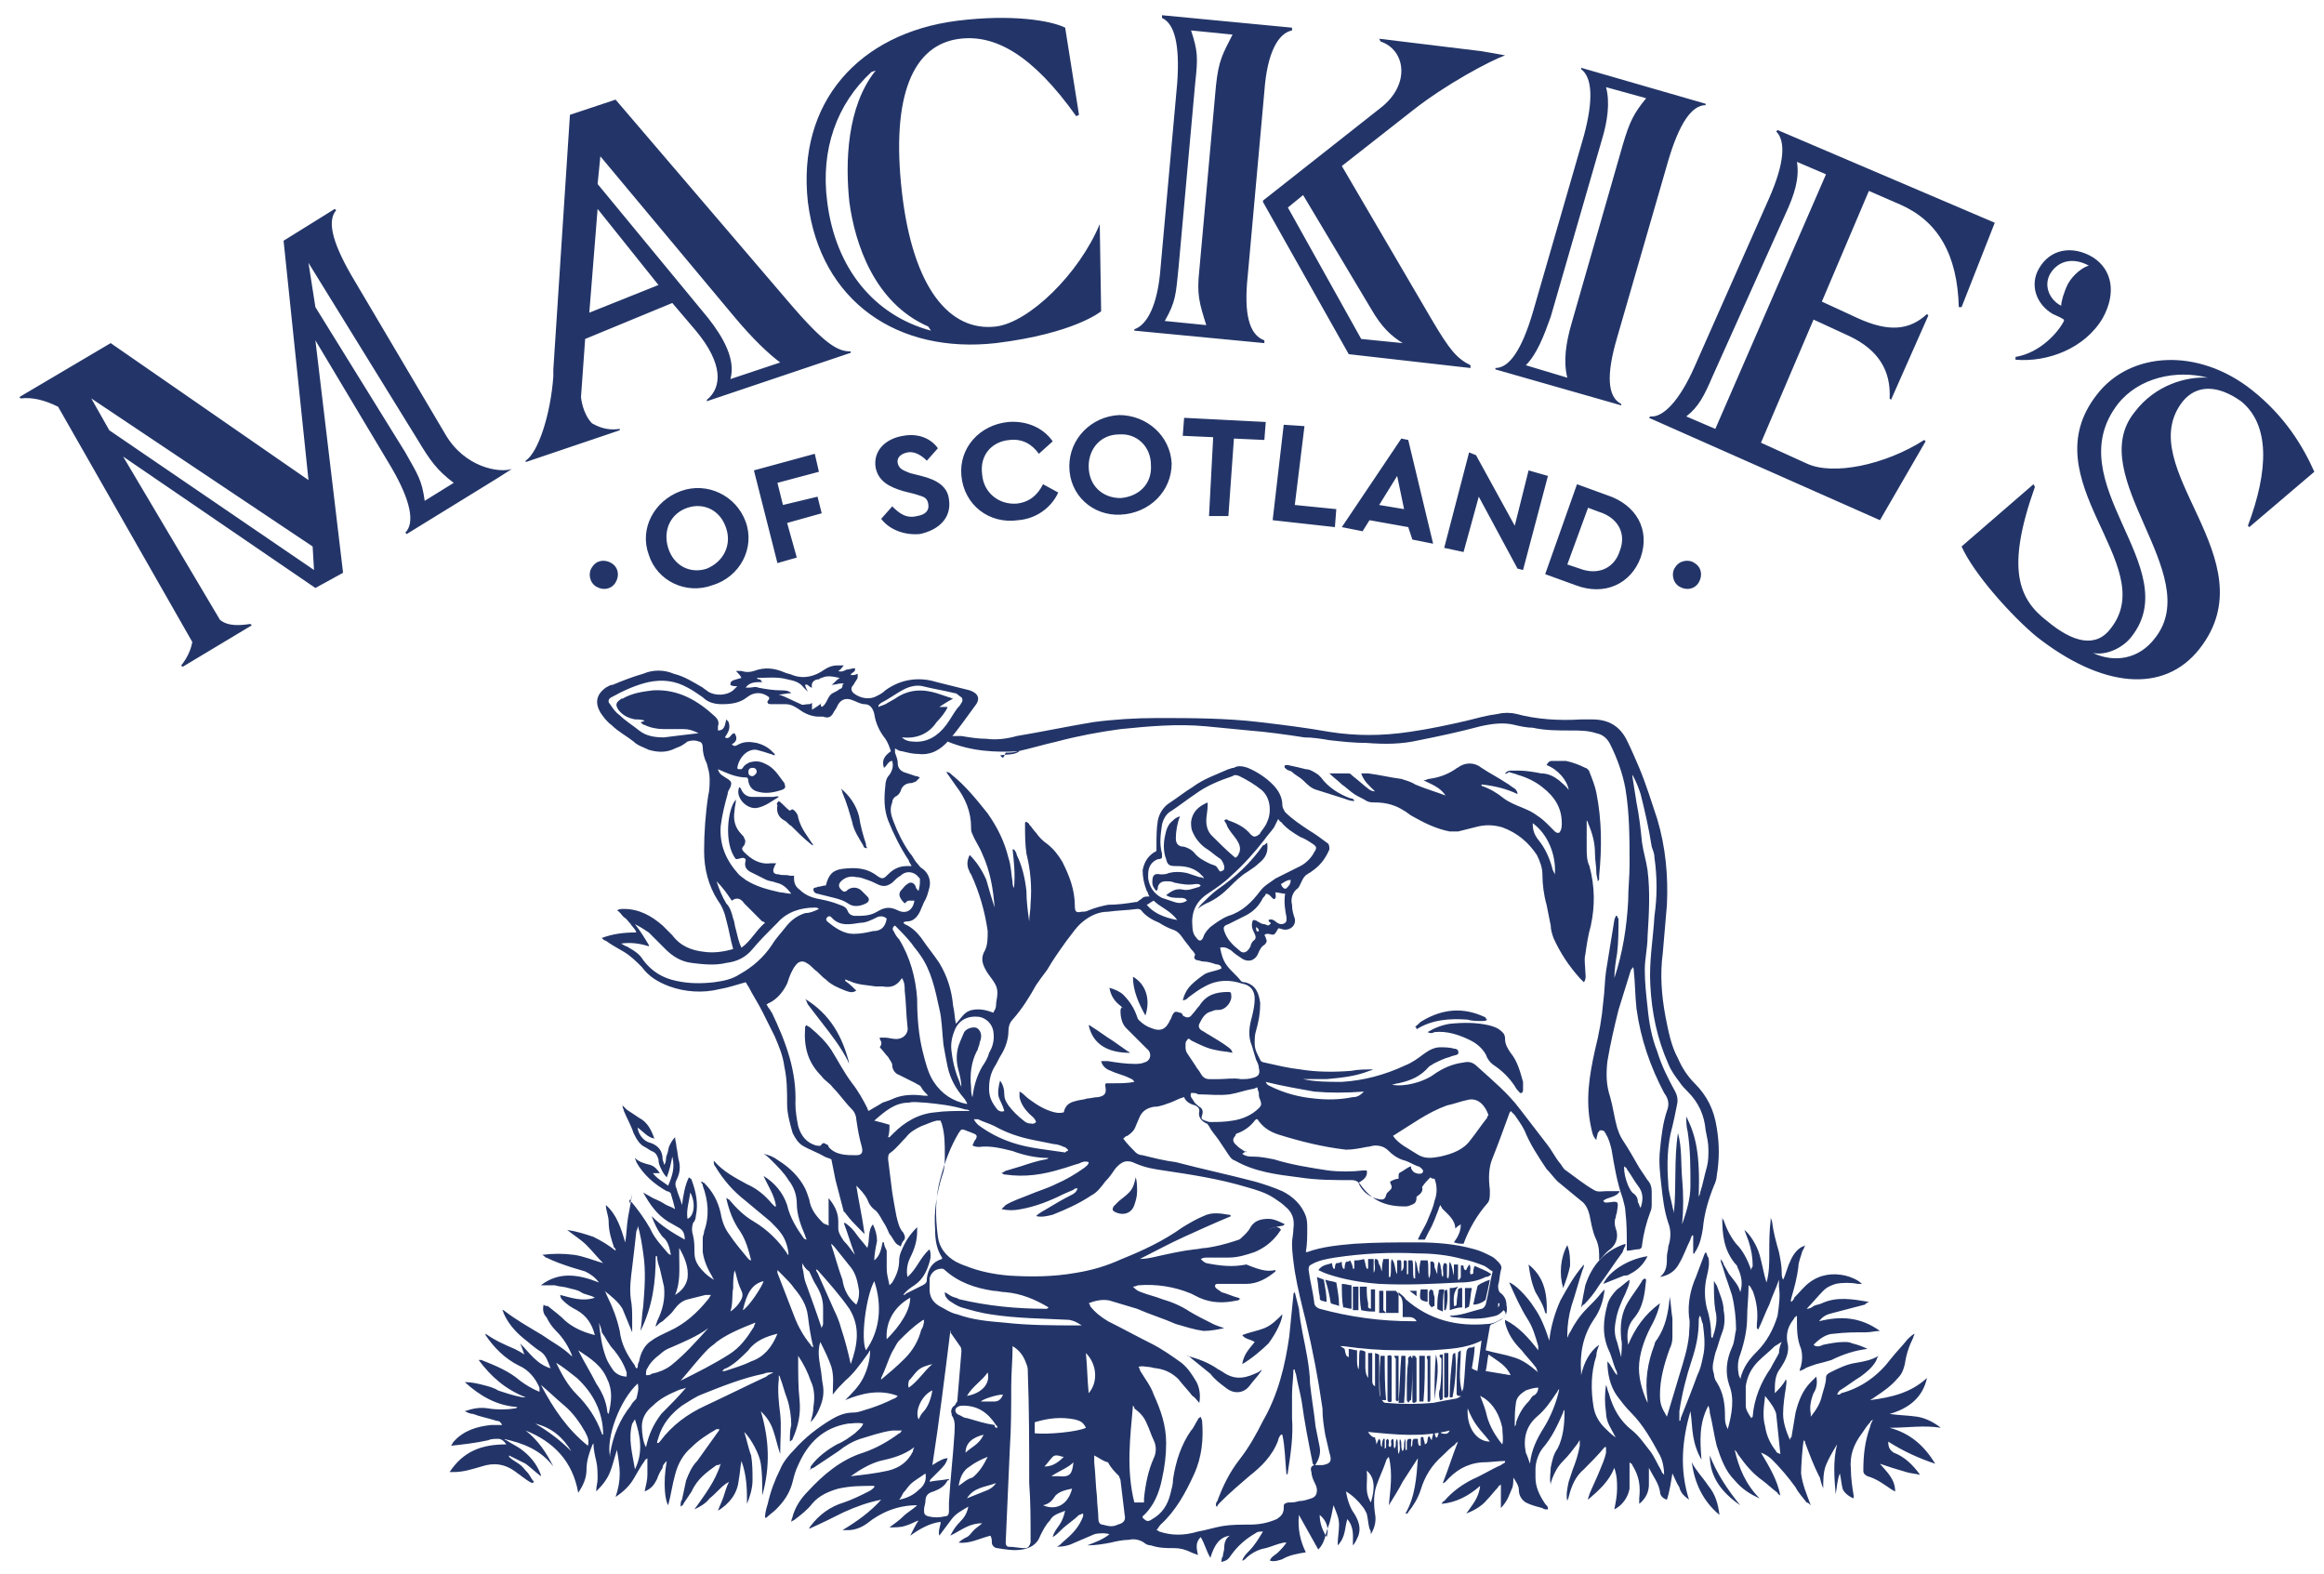
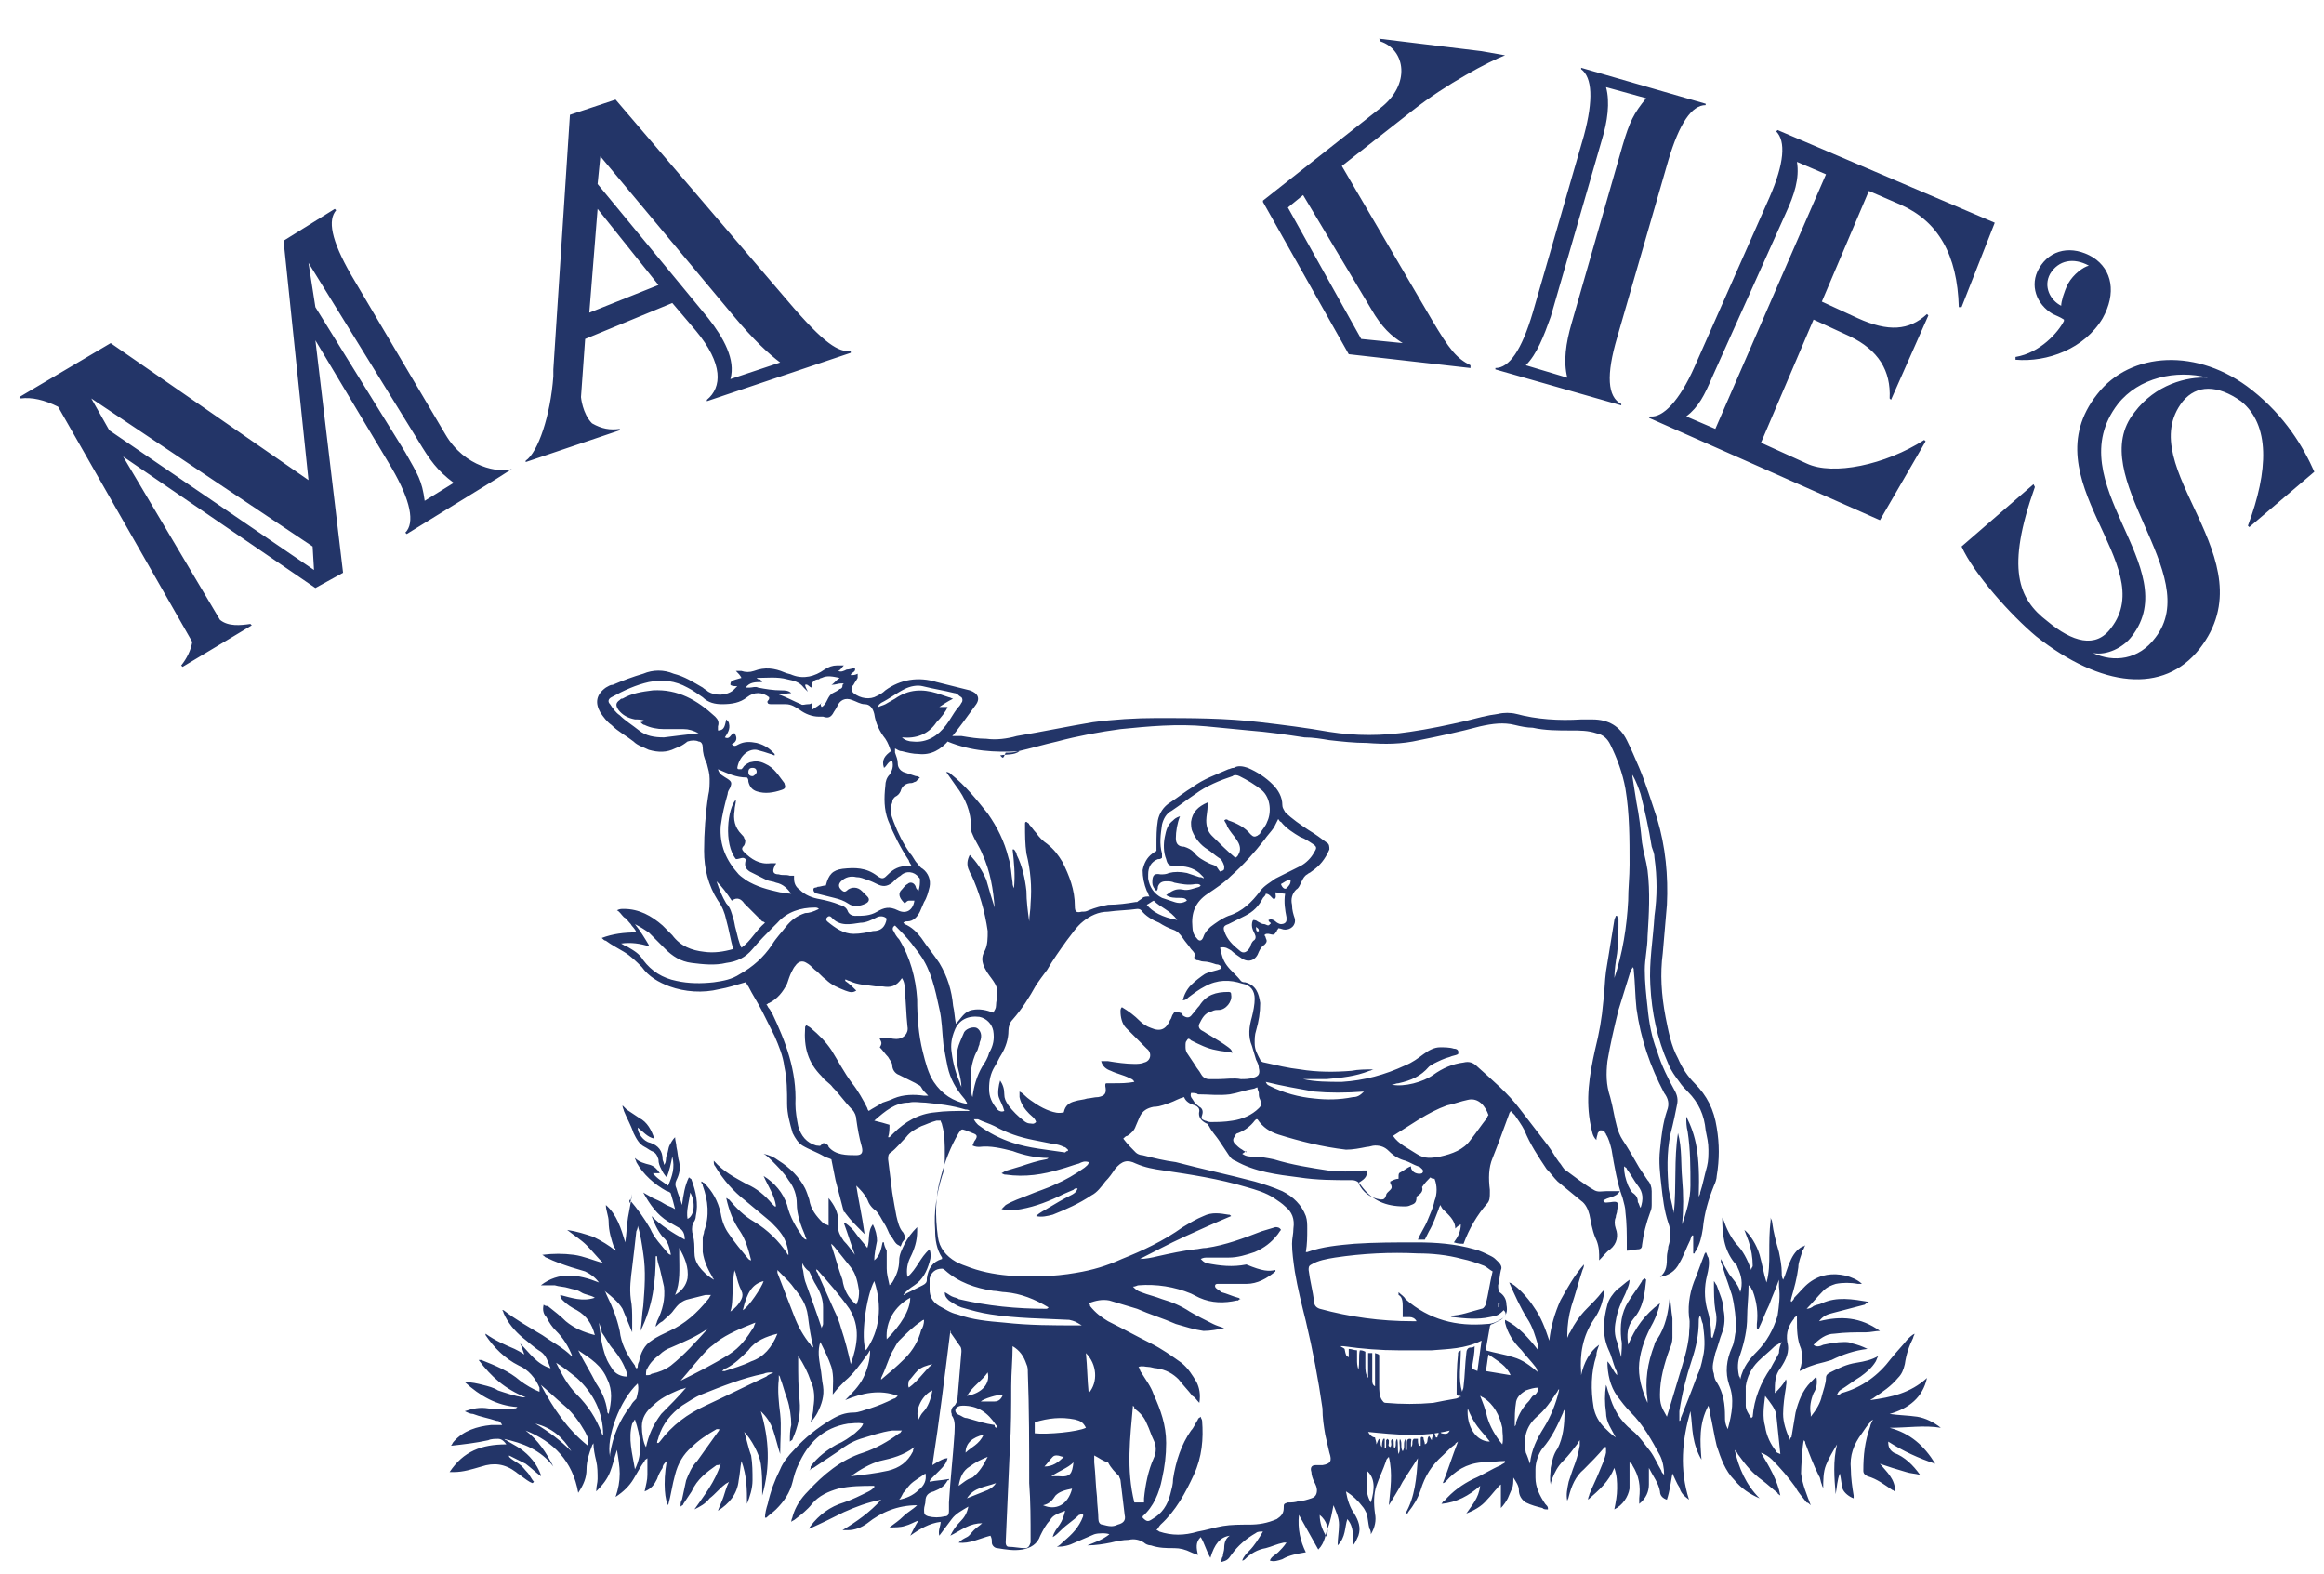
<svg xmlns="http://www.w3.org/2000/svg" version="1.1" id="Layer_1" x="0" y="0" viewBox="0 0 168 113.8" xml:space="preserve">
  <style type="text/css">.st0{fill:#233568}</style>
-   <path class="st0" d="M44.5 42.1c-.3.5-.9.6-1.4.3s-.6-1-.3-1.4c.3-.5.9-.6 1.4-.3.5.3.6.9.3 1.4m78.3 0c-.3.5-.9.6-1.4.3s-.6-1-.3-1.4c.3-.5 1-.6 1.4-.3.5.3.6.9.3 1.4m-70.3-3.9c-.4-1.3-1.6-1.9-2.8-1.5-1.2.4-1.8 1.6-1.4 2.9.4 1.3 1.6 1.9 2.8 1.5 1.2-.5 1.8-1.7 1.4-2.9m-5.6 1.9c-.7-1.9.4-3.9 2.3-4.6s4 .3 4.7 2.2c.7 1.9-.4 4-2.4 4.6-1.9.7-4-.3-4.6-2.2m7.6-6.1l4.4-1.2.3 1.3-3 .8.4 1.6 2.5-.6.3 1.2-2.5.7.7 2.5-1.4.4zm9.2 3.5l.8-.9c.5.5 1 .9 1.8.7.6-.1.9-.4.8-.9-.1-.5-.4-.5-1-.7l-.8-.2c-1-.3-1.8-.7-2-1.7-.2-1.2.7-2.1 2-2.3 1.1-.2 2 .2 2.5.9l-.8.9c-.4-.4-.9-.7-1.4-.6-.5.1-.8.4-.7.8.1.4.4.5.9.7l.8.2c1.2.3 1.9.8 2 1.7.2 1.3-.7 2.2-2.1 2.5-1.1.1-2.2-.3-2.8-1.1m5.8-3.1c-.2-2 1.3-3.7 3.4-3.9 1.3-.1 2.5.4 3.2 1.4l-1 .9c-.5-.7-1.2-1.1-2.1-1-1.3.1-2.2 1.1-2 2.5.1 1.3 1.2 2.2 2.5 2.1.9-.1 1.5-.6 1.9-1.4l1.1.6c-.5 1.1-1.6 1.9-2.9 2-2.1.3-3.9-1.1-4.1-3.2m13.7-.8c0-1.3-1-2.3-2.3-2.2-1.3 0-2.2 1-2.2 2.3 0 1.4 1 2.3 2.3 2.3 1.3-.1 2.3-1 2.2-2.4m-5.9.1c0-2 1.6-3.6 3.6-3.7 2 0 3.7 1.5 3.8 3.5 0 2-1.6 3.6-3.7 3.7-2 .1-3.7-1.4-3.7-3.5m10.4-2.1l-2.2-.1.1-1.3 5.9.3-.1 1.3-2.2-.1-.4 5.6h-1.4zm5.1-.9l1.5.1-.7 5.7 3 .3-.1 1.3-4.5-.5zm8.2 3.7l-1.3 2.1 1.8.3-.5-2.4zm.8 3.7l-2.8-.5-.5.8-1.5-.3 4.3-6.4.5.1 1.8 7.5-1.5-.3-.3-.9zm10.1-3.7l-1.8 6.8-.4-.1-2.8-5.2-1.1 4-1.4-.3 1.8-6.9.5.2 2.8 5.1 1-4zm2.3 6.7c1.3.5 2.5 0 2.9-1.3.5-1.3-.2-2.4-1.5-2.8l-.8-.3-1.5 4.1.9.3zM114 35l2.2.8c2.1.7 3.1 2.5 2.4 4.5-.7 1.9-2.6 2.8-4.7 2l-2.2-.8L114 35zM63.3 5.1c-2.1 2.6-2.2 6.7-1.9 9.5.4 3 1.8 7.3 5.7 9l.2.3c-4.1-1.1-6.9-4.5-7.5-9.3-.5-3.8.7-7.1 3.2-9.4m16.5 11c-1.5 3.6-5.1 7.1-7.5 7.4-3.3.4-6-2.7-6.8-9.7-.8-7 .8-10.7 4.2-11.1 2.5-.3 5.2 1.1 8.4 5.6l.2-.1L77 2c-1-.5-3.8-1-7.8-.5-7.1.9-11.6 5.9-10.8 13.1.9 7.2 6.5 11 13.6 10.2 5.7-.7 7.6-2.3 7.6-2.3l-.1-6.3zm8.4-10l-1.2 13.3c-.2 1.8 0 2.4.5 4l-3-.3c.8-1.4.8-1.9 1-3.9L86.4 6c.2-1.8.2-2.3-.3-3.8l3 .3c-.7 1.4-1 1.8-1.2 3.7m2.3 13.7l1.2-13.3c.2-2.8 1-4.2 2-4.4V2L84 1.1v.2c.9.4 1.3 1.9 1.1 4.7l-1.2 13.3c-.2 2.8-1 4.2-1.9 4.5v.1l9.4.9v-.2c-1.1-.4-1.5-1.9-1.2-4.7" />
  <path class="st0" d="M99.1 22.3c.8 1.4 1.5 2 2.3 2.5l-3-.3-5.3-9.5 1.1-.9 4.9 8.2zM99.8 3c1.8.6 2.2 3.1 0 4.8l-8.5 6.7v.1l6.2 11 8.8 1v-.2c-1-.5-1.5-1.1-2.8-3.3L97 12l5.1-4c2.4-1.9 5.6-3.6 6.7-4l-1.7-.3-7.4-.9.1.2zm13.8 20.4c-.4 1.4-.6 2.7-.3 3.9l-3-.9c.8-.8 1.3-2.1 1.8-3.5l3.7-12.8c.4-1.3.6-2.7.3-3.8l2.9.8c-.9 1.1-1.2 1.7-1.7 3.4l-3.7 12.9zm3.3 1l3.7-12.8c.8-2.7 1.7-4 2.7-4v-.1l-9-2.6V5c.8.6.9 2.2.2 4.8l-3.7 12.8c-.8 2.7-1.7 4-2.7 4v.1l9.1 2.6v-.1c-1-.5-1.1-2.1-.3-4.8M124 31l-2.1-.9c.9-.7 1.3-1.5 1.9-2.9l5.3-11.8c.6-1.3 1-2.5.8-3.7l2.1.9-8 18.4zm4.5-21.6l-.1.1c.7.7.6 2.3-.5 4.8l-5.4 12.2c-1.1 2.5-2.3 3.7-3.2 3.6l-.1.1 16.7 7.4 3.3-5.7-.1-.1c-2.8 1.8-6.6 2.6-8.5 1.7l-3.3-1.5 3.8-8.9 2.6 1.2c2.1 1 3 2.5 2.9 4.5l.1.1 2.7-6.1-.1-.1c-1.3 1.2-2.8 1.3-5 .3l-2.6-1.2 3.4-8 2.3 1c2.7 1.2 4.1 3.6 4.2 7.4h.2l2.4-6.1-15.7-6.7zM149 22.1c-.8-.4-1.3-1.4-.8-2.3.6-1 1.7-1.2 2.8-.6-.4.1-1.1.6-1.5 1.3-.3.6-.5 1.3-.5 1.6m3 .9c1-1.8.7-3.5-.7-4.4-1.5-.9-3.1-.6-3.9.8-.7 1.2-.2 2.6 1 3.3.2.1.5.2.8.4v.1c-.4.8-1.7 2.3-3.5 2.6v.2c2.3.2 5-.8 6.3-3m2.3 6.8c-3.7 4.6 5.1 11.7 1.5 16.3-1.2 1.6-3 1.8-4.5 1.1 1 .2 2.2-.4 2.8-1.2 3.9-5-5.4-11.1-1-16.8 1.5-1.9 4.2-2.5 6.5-1.9-1.5-.1-3.8.5-5.3 2.5m8.5-1.6c-3.9-3.1-8.8-2.8-11.2.3-4.9 6.2 4.6 12.3 1 16.9-1.1 1.5-2.8 1-4.6-.5-2.1-1.6-3-3.8-.9-9.7l-.1-.2-5.2 4.5c.9 2 3.6 5 5.4 6.5 4.7 3.7 9.2 4.2 11.8.9 5.1-6.5-5-13.1-1.2-17.9 1-1.2 2.5-1.2 4.2 0 2.1 1.7 2 5 .5 9l.1.1 4.7-4c-.8-1.8-2.1-4-4.5-5.9m-110-.8c.4-1.4-.5-3-1.6-4.4l-8-9.7.2-2L53 22.8c1.5 1.8 2.6 2.8 3.4 3.4l-3.6 1.2zm-10.2-4.8l.6-7.5 4.4 5.5-5 2zM40 26.7v.5c-.2 2.8-1.1 5.5-2 6.1v.1l6.8-2.3V31c-.7.1-1.3 0-2-.4-.7-.7-.8-1.9-.8-1.9l.3-4.2 6.3-2.6 1.7 2c2 2.4 1.9 4.1.8 5v.1l10.4-3.5v-.1c-.9 0-1.8-.4-4.6-3.7L44.5 7.2l-3.3 1.1L40 26.7zm-9.3 9.5c-.2-1.5-.5-1.9-1.4-3.5l-6.5-10.5-.5-3.2 7.9 12.8c.9 1.5 1.4 2.2 2.6 3.1l-2.1 1.3zM7.9 31.1l-1.3-2.3 16 10.7.1 1.7L7.9 31.1zm24.3.3l-6.8-11.5c-1.5-2.6-1.7-4-1.1-4.7l-.1-.1-3.7 2.3 1.8 17.3L8 24.8l-6.6 3.9.1.1c.8-.1 1.7.1 2.7.6l9.7 17c-.1.6-.4 1.2-.8 1.7l.1.1 5-3-.1-.1c-.7.1-1.6.2-2.2-.3L8.9 33l13.9 9.5 2-1.1-2-16.8 5.5 9.2c1.4 2.4 1.7 4 1 4.7l.1.1 6.5-4 1.1-.7c-.9.3-3.4-.1-4.8-2.5m76.1 63.1c0 .1 0 .1 0 0 .1-.1.1-.2.1-.3h-.1v.3M91 67.3c.1 0 .1 0 0 0 0-.2-.1-.2-.2-.3 0 .2 0 .4.2.3m2.3-3.7c-.3 0-.5.2-.7.3.1.3.3.4.4.3.2-.2.3-.3.3-.6m-38.6-7.8c0-.2-.1-.3-.3-.3-.2 0-.3.1-.3.3s.1.3.3.3c.1 0 .3-.2.3-.3m22.2 49.5c-.2 0-.3-.1-.5-.1-.1 0-.2 0-.3.1-.2.2-.4.5-.6.7.6 0 1-.3 1.4-.7m18.5 4.2c0 .6.2 1.1.5 1.6.2-.6 0-1.2-.5-1.6m-22.9-8.7c-.4 0-1.4.3-1.6.5h1c.3 0 .5-.2.6-.5m-1.4 2.9c-.8.2-1.3.6-1.3 1.3.4-.4 1-.6 1.3-1.3M49.7 88.1c.5-.2.6-1.2.2-1.9-.1.7-.3 1.3-.2 1.9m20.2 20.2l1.5-.6c.2-.1.4-.2.6-.5-.8.3-1.6.3-2.1 1.1m7.7-2.6c-.4.4-1 .6-1.6 1h.5c.9.1 1-.2 1.1-1 0 .1 0 .1 0 0m-36.3-.8c-.6-1-1.4-1.7-2.6-2 1 .6 1.8 1.2 2.6 2m57.8 3.7c.3-1 .3-1.8-.3-2.3.1.8-.2 1.5.3 2.3m-27.7-9.4c-.4.6-1.1 1-1.5 1.7 1.1-.2 1.7-.9 1.5-1.7m-5.7 1.1c.7-.5 1.1-1.2 1.7-1.7-.4.1-.8.2-1.1.5-.2.2-.4.5-.6.7 0 .1-.1.3 0 .5m.7 2.3c.1-.2.2-.4.3-.5.4-.4.6-1 .7-1.6-.7.3-1.3 1.4-1 2.1m-12.7-7.9c.4-.2 1.4-1.7 1.5-2.1-.8.2-1.2.8-1.5 2.1m52.4 7.1c-.1 1.3.6 2.4 1.6 2.4-.3-.4-.6-.7-.9-1.1-.3-.4-.5-.8-.7-1.3m-21-35.3c-.5-.7-1.2-.9-1.7-1.4-.2.1-.3.2-.5.3.4.5 1.1.9 2.2 1.1m-9.7 42.3c.9.4 1.8 0 2.1-1.2-.5.1-.9.2-1.2.5-.2.3-.4.6-.9.7m3.1-11c.1 1 .1 1.9.2 2.9.7-.8.6-2.1-.2-2.9m-25.7-3c.3-.2.6-.5.8-.9.1-.2.1-.4 0-.6-.2-.4-.3-.8-.4-1.2 0-.1-.1-.2-.1-.3-.1.5-.1.9-.1 1.3-.1.5 0 1.1-.2 1.7m14.1 11.7c-.4.3-.8.5-1.1.8-.2.2-.3.4-.5.6-.1.2-.2.4-.3.5.5-.1 1-.3 1.4-.7.4-.3.6-.7.5-1.2m40.7-8.6c-.1.5-.1.8-.2 1.2l1.8.3c-.3-.7-.9-1-1.6-1.5m-36.2 7.4c-.5.2-.9.4-1.3.7-.5.3-.7.8-.8 1.4.3-.2.6-.5 1-.6.5-.4.8-.9 1.1-1.5M49.1 90.2s0 .1 0 0v.5c0 1 .1 2-.3 2.9.5-.3.8-.7.9-1.2.1-.8-.2-1.5-.6-2.2m-3.2 12.4c-.1 0-.1 0 0 0-.1.1-.1.2-.2.3-.3 1.1 0 2.1.2 3.3.6-1.2.4-2.4 0-3.6m65.3-2.3c-.3 0-.6.1-.9.2-.3.2-.6.4-.7.8-.1.6-.1 1.1-.1 1.8.1-.1.1-.2.1-.3.2-.6.5-1.1.9-1.5.1-.1.2-.3.3-.4.3-.1.4-.4.4-.6m-65.1-.3c-1.3 1.2-2.3 3.9-2 5.3v-.2c.2-1.3.7-2.5 1.5-3.5.1-.2.2-.3.4-.5.1-.4.2-.7.1-1.1m18-3.2c1-1 1.7-2.1 1.7-3-1.1.6-1.8 1.7-1.7 3m44.5 7.6c.1-.4 0-.8 0-1.2-.2-.9-.6-1.7-1.4-2.2-.1 0-.1-.1-.2-.1.2.5.4 1 .5 1.5.2.7.6 1.4 1.1 2M58 91.3v.3c.1.3.1.7.2 1 .4 1.1.8 2.2 1.2 3.4 0-.1.1-.2.1-.3v-1.2c0-.6-.2-1.1-.5-1.6-.2-.3-.3-.6-.5-1-.3-.2-.4-.4-.5-.6m14.1 11.9c0-.1 0-.1-.1-.2-.6-.9-1.3-1.4-2.4-1.4-.3 0-.4.1-.5.2-.1.2 0 .4.3.5.2.1.3.2.5.2.7.2 1.3.4 2 .5 0 .2.1.2.2.2m-28.8-7.6c.1.9.2 1.7.5 2.5.1.3.3.6.5.9.2.3.6.5 1 .5v-.3c-.2-.6-.5-1.1-.9-1.6-.4-.4-.6-.9-.9-1.3 0-.2-.1-.4-.2-.7m18.2 11.1c.1.1.1.1 0 0 .9-.1 1.8-.2 2.7-.4.8-.2 1.4-.6 1.8-1.4 0-.1 0-.1.1-.3-.8.6-1.6.8-2.5 1-.7.2-1.4.6-2.1 1.1m-5.3-10.3c-.8.2-1.6.5-2.1 1.2-.5.5-1 1-1.6 1.3-.1 0-.2.1-.3.2h.2c.6-.2 1.3-.4 1.9-.7.9-.3 1.5-1 1.9-2m71.4 4.5c-.1.8-.2 1.5 0 2.2.1.7.4 1.3.8 1.8 0 .1.1.1.3.2-.1-1-.2-1.9-.3-2.9-.1-.4-.4-.8-.8-1.3M91.5 78.2c.1.2.1.2.3.3 1 .5 2.1.8 3.2.9.9.1 1.8.1 2.8-.1.3 0 .5-.1.8-.4-1.3.1-2.5.1-3.6 0-1.1-.2-2.3-.4-3.5-.7M64.1 66.4c-.2-.2-.5-.2-.7-.1-.4.2-.8.4-1.2.4-.7.1-1.5.3-2.1-.4-.1-.1-.2-.1-.3 0-.1.1-.1.2 0 .3.6.5 1.2.9 1.9.9.5 0 1-.1 1.4-.2.6 0 .9-.3 1-.9m-25 33.7c.9 1.7 1.9 3.2 3.4 4.4.1-.4 0-.6-.2-1-.4-.7-.9-1.4-1.5-1.9s-1.1-1-1.7-1.5m65.7 3.3c-2 .5-3.9.3-5.9.1.1.2.3.4.5.4 0 .1.1.3.1.5.1-.2.1-.3.2-.4.2.2 0 .4.2.6 0-.2 0-.4.1-.6h.1v.7c.1 0 .1-.1.1-.2v-.4l.1-.1.1.1v.2c0 .1-.1.2.1.3.2-.2-.1-.5.2-.6.1.2 0 .5.1.7.2-.2 0-.5.2-.7.1.4 0 .7.1 1.1.2-.4 0-.7.1-1.1.2.3 0 .6.2.9.2-.3 0-.6.2-.9v.8h.1v-.5c0-.1 0-.3.2-.3s.1.1.1.3v.3c.2-.2 0-.4.2-.6h.3c0 .2 0 .4.1.5h.1v-.4c0-.2 0-.3.2-.2 0 .2.1.3.1.5.3-.1.1-.4.3-.6.1.1.1.2.2.3 0-.2.1-.3.1-.5h.1l.1.3h.1c0-.1.1-.2.1-.4.1 0 .1 0 .2.1.4.1.5 0 .6-.2m-63-5.8c-.1.1-.1.1 0 0 .4.8.9 1.6 1.3 2.4.4.6.7 1.2.8 2 0 .1 0 .1.1.2.2-.9.3-1.7-.1-2.5-.4-1-1.2-1.5-2.1-2.1m36.7 5.6c-.2-.4-.4-.5-.8-.6-1-.2-1.9-.1-2.9.2v.8c.9.1 3.1-.1 3.7-.4M63.2 92.6c-.6 1.1-1 4.2-.6 5 1-1.4 1.2-3.2.6-5m-1.3 1.7c.2-.4.2-.7.2-1-.1-.6-.2-1.2-.6-1.7l-1.2-1.5-.2-.2v.1c.3.9.5 1.7.8 2.5.1.7.4 1.3 1 1.8m-21.7 4.2c.4.8.8 1.6 1.5 2.3.8.8 1.4 1.7 1.8 2.8 0 0 0 .1.1.1 0-1.6-.7-3-1.9-4.1-.5-.4-1-.8-1.5-1.1m9.4 1.8c-.2.1-.4.1-.6.2-.7.3-1.3.6-1.8 1.1-.5.4-.8.9-.8 1.5 0 .5.1 1.2.3 1.5.2-.9.5-1.6 1.1-2.4.6-.6 1.2-1.2 1.8-1.9m27.6-17.1v-.1c-.1-.1-.2-.2-.3-.2-.2-.1-.5-.2-.7-.2l-1.5-.3c-1-.2-1.9-.5-2.8-1-.4-.2-.8-.3-1.2-.5h-.3c.1.2.2.3.3.4.8.6 1.6 1 2.5 1.3 1.2.4 2.5.5 3.8.7.1-.1.1-.1.2-.1m33.4 22.6c.1-1 .5-1.8 1-2.6s.9-1.8 1.1-2.7v-.1c-.1.1-.1.2-.2.3-.4.6-.8 1.2-1.4 1.7-.8.7-1 1.6-.8 2.6.1.2.2.5.3.8m12.3-10.7c-.1.1-.1.3-.1.4 0 1-.2 1.9-.5 2.8-.4 1.2-.7 2.4-.9 3.7v.7c.1 0 .1-.1.1-.2.4-1 .8-2 1.2-3.1.2-.4.3-.8.4-1.3.2-.8.1-1.6 0-2.4-.1-.2-.1-.4-.2-.6m-71.7.9c-.8.6-1.8 1-2.7 1.4-.3.1-.6.3-.8.5-.4.3-.7.6-.9 1-.1.1-.1.3-.1.5.2 0 .3 0 .4-.1.5-.1 1-.3 1.4-.6 1-.8 1.8-1.7 2.7-2.7m15.6-.6c-.1 0-.2.1-.2.1-.6.4-1.1.9-1.6 1.4-.2.2-.3.5-.5.8-.3.6-.5 1.3-.8 1.9 0 .1 0 .2-.1.2.6-.5 1.2-1 1.8-1.6.6-.6 1-1.3 1.2-2.1.1-.1.2-.4.2-.7m-10.6-3.6c-.1 0-.1 0 0 0v.2c.4 1 .8 2.1 1.2 3.1.3.8.7 1.5 1.2 2.1 0 .1.1.1.2.2-.2-.8-.3-1.5-.4-2.3-.1-.8-.5-1.4-1-2-.2-.3-.5-.6-.8-.9l-.4-.4m72.6 5.2c-.1-.1-.1-.1 0 0-.2.1-.3.2-.5.3-.4.4-.8.7-1.2 1.1-.5.5-.8 1.1-.9 1.8v1.4c0 .3.2.6.4.9l.1-.1c.1-1.3.6-2.5 1.3-3.5.2-.4.4-.7.6-1.1 0-.3.1-.6.2-.8M65.2 53.3c.2.2.5.3.8.3 1 .1 1.8-.4 2.4-1.2.3-.4.5-.8.8-1.2.1-.1.2-.2.3-.4.1-.1.1-.3 0-.4-.2-.1-.3-.3-.5-.3-.8-.2-1.5-.3-2.3-.5-.4-.1-.9 0-1.3.2-.6.3-1.1.7-1.7 1-.1.1-.2.1-.2.3.2-.1.3-.1.5-.2s.5-.3.7-.4c1-.7 2-.7 3-.4l.9.3c.1 0 .2.1.3.1-.4.2-.7.4-1 .6h.6c-.1.3-.5.8-.8 1.1-.6.9-1.5 1.2-2.5 1.1M51.8 63.7c.2.6.4 1.1.7 1.6.3.3.4.7.5 1.1.1.2.1.5.2.8.1.4.2.9.4 1.3.7-.5 1-1.2 1.7-1.8-.1-.1-.2-.1-.2-.1l-1.3-1.3c-.2-.3-.5-.5-.9-.2-.4-.6-.7-1-1.1-1.4m9.7 34.9c.5-1.4.7-2.7-.1-4-.7-1-1.5-1.9-2.3-2.8 0 0-.1 0-.1-.1 0 .1 0 .2.1.3l1.2 2.7c.2.4.4.9.5 1.3.3.9.5 1.7.7 2.6m-12.3 1.2c.1 0 .1 0 0 0 1.2-.6 2.4-1.2 3.5-1.9.8-.5 1.3-1.2 1.8-2 0-.1.1-.2.1-.3-1 .4-2 .8-2.8 1.4-.2.2-.4.3-.6.5-.7.7-1.3 1.5-2 2.3m6.7-.6c-.1 0-.1-.1 0 0-.3 0-.5 0-.7.1-1.5.3-3 .9-4.5 1.5-.5.2-.9.5-1.4.8-.8.6-1.4 1.3-1.7 2.3 0 .1-.1.2-.1.4h.1l.1-.1c.9-1.2 2-2 3.3-2.6 1.5-.7 2.9-1.4 4.4-2.1.2-.2.4-.2.5-.3M63.2 81c.4.1.8.2 1.1.3 0 .3 0 .6-.1.9h.1l.3-.3c.8-.8 1.8-1.4 3-1.5.7-.1 1.5-.1 2.2-.1h.3c-.1-.1-.2-.1-.3-.1-1-.3-1.9-.4-2.9-.5-.4 0-.8-.1-1.2 0-1 0-1.7.6-2.5 1.3m7.1-1.7c.1-.8.3-1.5.7-2.2.2-.3.4-.6.5-1 .3-.5.4-1 .3-1.6-.1-.5-.5-.9-1-1-.8-.1-1.5.2-1.8 1-.2.5-.3 1-.2 1.6.1.8.3 1.5.6 2.2 0 .1.1.2.1.3 0-.4-.1-.8-.2-1.2-.2-.7-.2-1.4.1-2.1.1-.2.2-.5.3-.7.2-.3.7-.4.9-.3s.4.4.3.8c0 .1-.1.2-.1.4-.1.2-.1.4-.2.5-.4.8-.5 1.7-.4 2.6 0 .2 0 .5.1.7M59.4 51.1s0 .1 0 0c.2-.1.3-.3.4-.5.1-.2.2-.4.4-.5.2-.1.4-.2.5-.3.1 0 .2-.1.2-.2s0-.1.1-.2h-.2c-.2 0-.4.1-.7.1.2-.1.3-.3.6-.5-.5-.1-.9-.2-1.3 0 0 0-.1 0-.2.1-.3 0-.6.2-.5.6-.2 0-.3-.3-.5-.2 0 .1.1.3.2.5l-.3-.3c-.3-.4-.7-.5-1.2-.6-.7-.2-1.5-.1-2.2-.1.1.1.1.1.2.1s.1.1.2.2c-.5 0-.9 0-1.2.4h.3c.2 0 .4-.1.6 0 .5.1 1.1.2 1.7.2.2 0 .5 0 .7.2-.3 0-.6.1-.9.1.6.2 1.1.5 1.6.7.1.1.3 0 .5 0 .1 0 .2 0 .3-.1v.5c.3-.2.5-.3.7-.5-.1 0-.1.2 0 .3m19.7 54.1v.5c.1.9.1 1.7.2 2.5 0 .5.1 1.1.1 1.6 0 .2.1.4.3.4.4.1.7.2 1.1 0 .4-.1.6-.3.5-.7-.1-.8-.2-1.7-.3-2.5 0-.1-.1-.2-.1-.3-.3-.3-.6-.6-.8-1-.4-.1-.6-.3-1-.5m48-9.1l-.1-.1v-.3c.1-.8 0-1.6-.3-2.4-.1-.1-.1-.3-.3-.4v.1c0 .8-.1 1.5-.1 2.2 0 .9-.2 1.8-.5 2.7-.2.5-.2 1-.1 1.5 0 .1.1.1.1.3.2-.9.7-1.5 1.2-2 .7-.7 1.2-1.6 1.5-2.6.1-.7.2-1.4.1-2.1v-.5c-.2.6-.5 1.2-.7 1.8-.3.6-.5 1.2-.8 1.8M86.1 79c-.1.3.1.4.2.6s.3.3.4.4c.2.1.3.3.2.6-.1.3 0 .3.2.4.1 0 .2.1.4.1.5 0 1 0 1.6-.1.7-.1 1.4-.4 1.9-.9.2-.2.2-.3.1-.6-.1-.2-.1-.3-.1-.5 0-.1-.1-.2-.1-.4-.1 0-.2.1-.3.1-.6.1-1.1.3-1.7.4-.8.1-1.5 0-2.3 0-.1-.1-.3-.1-.5-.1m5.6-12.5c.2-.1.4 0 .5.1.1.1.3.2.4.2.2 0 .4-.1.4-.3v-.2c-.1-.5-.2-1.1-.1-1.7-.2 0-.5-.1-.7-.1 0 .2.1.4-.1.5-.2-.1-.3-.4-.6-.4 0 .1-.1.2-.2.3-.3.6-.7 1-1.3 1.3l-1.2.6c-.3.1-.4.2-.3.5.2.6.6 1 1.1 1.4.3.3.6.1.8-.3 0-.1.1-.3.2-.4.2-.1.2-.3.1-.5s-.2-.4-.2-.6c0-.1 0-.3.1-.4 0 0 .2 0 .3.1.2.1.3.2.5.2.1 0 .3.2.4 0 .2-.1-.1-.1-.1-.3m-9.8 35.1c-.2 2.3-.5 4.6.1 7h.7v-.3c.1-1 .3-2 .7-2.9.2-.4.2-.9 0-1.3s-.3-.8-.5-1.2c-.2-.5-.5-.8-.9-1.1 0-.1 0-.1-.1-.2m-13.6-8.2c.2.1.3.2.5.3.2.1.4.1.5.2 2.1.5 4.2.7 6.3.7.1 0 .1 0 .2-.1-1-.6-2-1-3.1-1.1-.3 0-.6-.1-.9-.1-1.3-.2-2.5-.6-3.5-1.5 0 0-.1-.1-.2-.1-.5 0-.8.3-.9.7v.8c0 .5.2.9.7 1.2.4.2.8.5 1.3.6 1.1.4 2.2.5 3.4.6 1.8.2 3.5.2 5.3.2h.3c-.5-.3-.5-.3-.9-.4-1.9-.1-3.8-.1-5.7-.4-.7-.1-1.4-.3-2.1-.5-.3-.1-.6-.3-.9-.5-.2-.2-.3-.3-.3-.6m37.3 7.5c-.2 0-.2 0-.3-.1v-.2c0-.9 0-1.8.1-2.7v-.1c0-.1.1-.1.2-.2 0 1.1-.2 2.1.1 3 0-.1.1-.2.1-.4.1-.8.1-1.6.2-2.4 0-.2.1-.4.3-.4.1 0 .2 0 .3-.1 0 .5-.1 1-.2 1.6.1.1.2.1.4.2.1-.7.2-1.5.3-2.2-1.2.6-2.4.6-3.6.7h-2.4c-1.3 0-2.6-.1-4-.3h-.2c.1.1.2.1.3.2.1.5.1.5.3.6v-.6c.2 0 .4.1.6.1v.7c0 .2 0 .4.1.7.1-.5 0-1 .1-1.4.1 0 .2 0 .4.1v1c0 .3 0 .6.2.9v-1.8h.3v2c0 .1 0 .3.2.4v-2.4c.3.1.3.1.3.2v2.1c0 .4 0 .8.2 1.1.1.1.1.2.3.2 1.1.1 2.3.1 3.4 0 .5-.1 1-.2 1.6-.3.1 0 .3-.1.4-.2-.1.2 0 .1 0 0m-36.9-4.7c-.4 3.2-.8 6.5-1.3 9.7.6-.4.9-.5 1.1-.5-.1.4-.3.6-.6.9l-.6.6s-.1.1-.1.2c.5-.1.9-.1 1.4-.2 0 .1 0 .1-.1.1-.2.4-.5.6-1 .8-.4.1-.6.3-.6.7 0 .2-.1.4-.1.6 0 .3 0 .4.3.5.4.1.8.1 1.2 0 .2 0 .3-.1.3-.4v-.6c.1-1.7.3-3.4.4-5 0-.4.1-.9-.2-1.3v-.1c-.1-.2 0-.5.2-.6.1-.1.1-.2.2-.3l.3-3.6c0-.1 0-.3-.1-.4-.2-.3-.5-.7-.7-1 .1-.1 0-.1 0-.1m-9.5-30.5c-.1-.1-.2-.1-.3-.1-1 0-2 .3-2.7 1.1l-.3.3c-.5.5-1 1-1.5 1.6-.5.6-1.1.9-1.9 1-.8.2-1.7.1-2.5 0s-1.4-.5-1.9-1l-1.2-1.2c-.3-.2-.6-.4-1-.6.4.5.7 1 1 1.5v.1c-.6-.2-1.3-.3-2-.2.2.1.3.2.4.2.5.3.9.5 1.2 1 .6.8 1.4 1.3 2.4 1.5.9.2 1.8.2 2.7.1.7-.1 1.3-.2 1.9-.6.9-.5 1.7-1.2 2.3-2.1.3-.5.7-.9 1-1.3.4-.5.8-.8 1.4-1 .3 0 .6-.1 1-.3m10.7 14.1v-.1c-.1-.1-.1-.2-.2-.3-.6-.7-1-1.4-1.2-2.3-.1-.5-.2-1-.3-1.6-.1-.9-.1-1.8-.3-2.6-.3-1.4-.6-2.8-1.4-3.9-.2-.3-.4-.5-.6-.8-.4-.5-.8-.9-1.2-1.3-.2.1-.2.3-.1.4.1.2.2.4.4.6.8 1.3 1.2 2.8 1.3 4.3 0 1.3.1 2.6.4 3.8.2.8.4 1.6.8 2.2.6.9 1.4 1.4 2.4 1.6m30.8 2.3c.4.6 1.1.9 1.7 1.3.6.4 1.1.3 1.7.2.9-.2 1.7-.5 2.2-1.2.4-.5.8-1.1 1.2-1.6 0-.1.1-.2.1-.2-.2-.6-.7-1.3-1.5-1.1-.5.1-1 .3-1.5.4-1.4.5-2.6 1.4-3.9 2.2.1 0 0 0 0 0m-57 11.2c.1.1.1.2.2.4.4.8.7 1.6.9 2.5.1.9.5 1.7 1.1 2.5 0 0 0 .1.1.2 0 0 .1 0 .1-.1s0-.2.1-.4c.1-.6.4-1.2.9-1.5.4-.3.9-.5 1.3-.7 1.1-.5 2-1.3 2.8-2.3.1-.1.1-.2.2-.3H51l-1.2.3c-.5.1-.8.4-1.1.8-.2.3-.5.5-.8.8-.2.1-.3.2-.5.4 0-.2.1-.3.1-.4.4-.8.6-1.6.5-2.5-.1-.4-.2-.9-.3-1.3-.1-.3-.2-.6-.2-.9h-.1c0 1.8-.2 3.6-1.1 5.4.1-.6.1-1.2.2-1.8.1-1.3.2-2.5 0-3.8-.1-.7-.2-1.4-.4-2 0 .1 0 .2-.1.4-.1.9-.2 1.8-.3 2.6-.1.8-.2 1.5-.1 2.3.1.5.1 1 .1 1.5v.9c-.2-.5-.5-1.2-.7-1.7-.3-.5-.8-.9-1.3-1.3m29.5 4c0 1-.1 1.9-.1 2.9 0 1.5 0 3-.1 4.5-.1 2.3-.2 4.5-.3 6.8 0 .2.1.3.2.3.4 0 .8.1 1.2.1.2 0 .3-.1.4-.4v-.3c0-1.3 0-2.7-.1-4 0-2.7 0-5.4-.1-8 0-.2 0-.4-.1-.6-.2-.6-.5-1-1-1.3m19.2-38.1l-.3.6c-.2.3-.5.6-.7.9-.7.9-1.5 1.8-2.4 2.6-.5.5-1.1.9-1.7 1.3-.9.6-1.2 1.4-1.1 2.4 0 .3.1.6.3.8.2.3.4.2.5-.1.1-.3.3-.5.5-.7.4-.3.8-.6 1.3-.8 1-.3 1.7-1 2.3-1.8.3-.4.7-.6 1.1-.9l1.8-.9c.4-.2.8-.6 1-1 .2-.3.2-.4-.1-.6-.3-.2-.6-.4-.9-.5-.5-.3-1-.6-1.4-1.1-.1 0-.1-.1-.2-.2m-2.6 24.2c.3.2.5.2.8.2.5 0 1 .1 1.5.2 1.3.4 2.6.6 3.9.8.8.1 1.7.1 2.5 0h.3c.1.5-.3.7-.6.9.3.7.9 1.1 1.6 1.2.2 0 .3 0 .4-.3 0-.1.1-.2.1-.2.3-.3.4-.3.2-.7v-.1c.2-.1.4-.2.6-.2 0-.4 0-.4.2-.5.2-.1.4-.3.7-.4 0 .1 0 .2.1.3.1.2.5.3.7.2.1-.1.1-.2 0-.3-.1-.1-.2-.2-.3-.2-.3-.1-.6-.3-.9-.4-.4-.1-.8-.3-1.2-.7-.3-.3-.6-.4-1-.4-.2 0-.4.1-.6.1-.5.1-1 .2-1.5.2-1.7-.2-3.3-.6-4.9-1.1-.6-.2-1.1-.5-1.5-1.1h-.1l-.1.1c-.3.4-.7.7-1.2.9-.1 0-.2.1-.2.2-.2.2-.2.4 0 .6.1.1.3.3.5.4.1.1.2.1.3.2 0-.2-.1 0-.3.1m-1.3-24.1c.1 0 .1 0 0 0 .1-.1.2-.1.3 0 .6.2 1.2.5 1.6 1 .2.2.3.2.5.1.1-.1.2-.1.2-.2.2-.3.4-.5.5-.8.3-.6.3-1.7-.4-2.3-.5-.4-1-.7-1.6-1-.2-.1-.4-.1-.5 0-.9.3-1.9.7-2.7 1.3-.6.4-1.1.8-1.7 1.2-.4.2-.6.6-.7 1-.1.7-.2 1.4 0 2.1v.3c-.1.1-.2.1-.3.1-.5.2-.7.6-.7 1.1v.3c.1.6.4 1.1 1 1.4l.9.3c.3.1.6.1.9-.1-.1-.2-.3-.2-.5-.2-.4 0-.7 0-1-.2.4-.3.7-.5 1.2-.4.4.1.8-.1 1.2-.2l.1-.1s-.1-.1-.2-.1h-.2c-.5.1-1 0-1.5-.1-.2-.1-.4-.1-.6-.1-.3 0-.5.1-.6.4 0 .1 0 .2-.1.3-.2-.2-.3-.4-.3-.6 0-.5.1-.7.6-.6.2 0 .4 0 .6-.1.4-.1.8-.1 1.3 0l.9.3c.1 0 .2 0 .3.1v-.1l-.3-.3c-.5-.4-1-.5-1.7-.5-.5 0-.6-.1-.7-.5-.2-.5-.2-1.1-.1-1.6s.2-.9.6-1.2c.1-.1.2-.2.5-.3-.2.5-.3 1.1-.3 1.6 0 .4.2.6.6.6.3.1.5.2.7.4.3.4.7.6 1.1.8.2.1.3.1.5.2.1.1.2.3.3.4.3-.1.3-.1.3-.4-.1-.3-.2-.5-.4-.6-.3-.2-.5-.4-.8-.6-.5-.3-.9-.8-1.1-1.3-.1-.2-.1-.5-.1-.7.1-.7.5-1.1 1.2-1.4v.2c0 .4-.1.8-.1 1.1 0 .4.1.8.4 1.1.5.5 1.1 1.1 1.7 1.6.2-.1.2-.2.3-.4.1-.3 0-.6-.2-.9-.2-.3-.5-.6-.7-1 0-.1-.1-.2-.2-.4M63.6 75.1V75h.4c.2 0 .5.1.8.1.5 0 .9-.4.8-.9-.1-.9-.1-1.8-.2-2.6 0-.3 0-.6-.2-.9-.4.6-.8.7-1.4.6h-.5c-.6-.1-1.3-.1-1.9-.4-.1 0-.2-.1-.3-.1v.1c.3.2.6.5.8.7-.3.2-.5.1-.8 0-.5-.2-1-.4-1.4-.8-.3-.2-.5-.5-.8-.7-.2-.2-.4-.4-.6-.5-.3-.2-.6-.1-.8.2-.1.1-.2.3-.3.5-.1.2-.2.5-.3.8-.3.6-.7 1.1-1.3 1.4-.1 0-.1.1-.2.1.1.1.1.2.2.3.1.1.1.2.2.3 1 2.1 1.8 4.2 1.7 6.6 0 .5.1 1.1.2 1.6.2.7.6 1.2 1.3 1.4.2 0 .3.1.4-.1.1-.1.2-.1.3 0 .1 0 .2.1.2.2.5.6 1.3.6 2 .6.4 0 .5-.2.4-.6-.2-.7-.3-1.3-.4-2 0-.2-.1-.5-.3-.7-.5-.5-.9-1.1-1.4-1.6-.2-.3-.6-.5-.8-.8-1-1-1.3-2.1-1.2-3.5 0-.1 0-.1.1-.2.1.1.2.1.3.2.6.5 1.1 1 1.5 1.6.5.8.9 1.6 1.5 2.4.4.5.8 1.2 1.1 1.8 0 .1.1.2.1.2.3-.2.7-.4 1-.6.3-.1.6-.2.8-.3.7-.3 1.5-.3 2.2-.2h.3c-.2-.2-.4-.4-.5-.6-.1-.2-.3-.2-.4-.3l-1.2-.6c-.3-.1-.5-.4-.5-.7 0-.2-.2-.4-.3-.6-.2-.2-.4-.5-.6-.7.2-.3.1-.4 0-.6m-17-23c-.2-.1-.5-.1-.7-.1-.5-.1-.9-.3-1.2-.7-.2-.3-.2-.5.1-.7.1-.1.1-.1.2-.1.7-.4 1.4-.5 2.2-.6 1.8-.1 3.2.7 4.5 1.9.2.2.3.4.2.7v.3c.5 0 .5-.4.6-.8.1.1.2.2.2.3.1.4-.1.7-.3 1 .4.2.4-.3.7-.3.2.3.2.6-.2.8.2.2.3.1.5 0 .4-.2.8-.2 1.3-.1.4.1.8.3 1.1.6l.2.2v.1c-.1 0-.2-.1-.3-.1-.3-.1-.6-.2-1-.3-.7-.1-1.3.6-1.4 1.3 0 0 0 .1.1.1h.2l.1-.1c.1-.2.3-.3.5-.4.4-.1.7-.1 1.1.1.7.3 1 .9 1.4 1.4.1.3.1.4-.2.5-.6.2-1.2.3-1.8.1-.3-.1-.5-.3-.6-.7 0-.1 0-.2-.1-.3-.8 0-1.4-.3-2.1-.6.1.4.4.5.7.7.3.2.3.3.2.6-.1.2-.2.3-.2.5-.2.7-.4 1.5-.5 2.3-.1 1.4.4 2.5 1.3 3.5.2.2.4.3.5.4.8.5 1.6.7 2.5.9.2 0 .5.1.8.1-.3-.4-.6-.7-1.1-.8-.2-.1-.5-.1-.7-.2l-1.2-.6c-.3-.2-.4-.4-.3-.8v-.1c-.2-.2-.4 0-.7 0-.9-1.1-.6-3.7 0-4.3 0 .3-.1.5-.1.8-.1.6 0 1.2.5 1.7.1.1.2.2.2.3.1.1.1.3 0 .5-.2.2-.2.3 0 .5.5.5 1.1.9 1.9.8h.4c0 .1-.1.1-.1.2-.2.4-.1.6.3.6.3.1.5 0 .8.1h.3v.2c0 .3.1.6.4.8.4.4.9.6 1.5.7.5.1.9.2 1.4.4.3.1.5.2.6.5.1.2.3.3.5.3.6 0 1.1 0 1.6-.3s.9-.4 1.5-.1c.6.3 1.1 0 1.2-.7h-.4c-.1 0-.2.1-.3.2-.3-.3-.5-.6-.3-.9.2-.2.3-.4.5-.5.2-.2.5-.1.6.2 0 .1.1.2.2.3.1-.4.1-.5.1-.8 0-.1 0-.1-.1-.2-.3-.4-.9-.5-1.3-.1-.2.1-.4.3-.6.5-.4.3-.7.3-1.1.1-.2-.1-.4-.2-.7-.3-.3-.1-.5-.2-.8-.2-.4-.1-.8 0-1.1.3-.2.2-.2.4 0 .6.2.2.3.2.5 0 .3-.2.7-.2 1 .1l.4.4c.2.2.1.4-.1.5-.4.2-.9.3-1.3 0-.3-.2-.6-.3-1-.4l-1.2-.3c-.1 0-.3-.1-.3-.3 0-.2.2-.1.3-.2.2 0 .4-.1.6-.1.2-.8.5-1.1 1.2-1.2.9-.1 1.7-.1 2.5.5.4.3.5.2.8-.1.4-.4.8-.6 1.4-.6h.3c-.1-.2-.2-.3-.2-.4-.6-.9-1.1-1.9-1.5-2.9-.3-.8-.3-1.6-.2-2.5 0-.3.1-.6.3-.8.2-.3.3-.6.2-1-.3 0-.4.4-.6.5-.2-.6.1-.9.5-1.2-.1-.3-.2-.6-.4-.9-.4-.5-.7-1.1-.8-1.8-.1-.4-.3-.7-.7-.7-.3 0-.6-.2-.9-.3-.5-.2-.9 0-1.1.5-.1.2-.2.3-.3.5-.2.3-.4.3-.7.2h-.3c-.5 0-1-.2-1.4-.5-.3-.2-.6-.4-1-.4h-1c-.1 0-.3 0-.3-.1-.1-.1.1-.2.1-.3v-.1c-.5-.4-1.1-.4-1.6 0s-1.1.5-1.8.5c-.5 0-1-.1-1.4-.5-.3-.2-.7-.5-1.1-.7-.9-.5-1.8-.6-2.8-.4-.9.2-1.8.6-2.7 1.1-.2.1-.3.3-.1.5.2.3.4.6.7.8.4.4.9.7 1.4 1.1.5.4 1.1.5 1.8.5.8-.1 1.6-.2 2.5-.3-.4-.2-.7-.3-1.1-.3H48c-.5 0-1-.1-1.4-.3-.1 0-.2-.1-.3-.2 0 0 .1 0 .3-.1M86.4 69c-.1-.2-.2-.3-.3-.4-.2-.3-.4-.5-.6-.8-.2-.3-.4-.5-.7-.6-.3-.1-.7-.3-1-.5-.5-.2-1-.5-1.3-.9-.1-.1-.2-.1-.3-.1-.7.1-1.4.1-2.1.2-.7 0-1.3.3-1.8.7-.5.4-.8.9-1.2 1.4-.5.7-1 1.4-1.4 2.1-.3.4-.6.8-.8 1.1-.5.9-1 1.7-1.7 2.5-.2.2-.3.5-.3.8 0 .6-.2 1.2-.5 1.7-.2.3-.3.6-.5.9-.3.5-.4 1-.4 1.6 0 .6.2 1 .6 1.5.1.1.3.2.5.1-.1-.4-.3-.7-.4-1-.1-.3 0-.9.1-1.2.2.3.3.6.3 1 0 .3.1.5.3.8.3.4.7.8 1.1 1.1.1.1.3.2.4.2.2 0 .3.1.5-.1-.1-.3-.3-.4-.5-.6-.3-.3-.6-.7-.7-1.2v-.4c.2.1.3.2.4.3.2.2.5.4.8.6.3.2.7.4 1 .5.3.1.6.2 1 .1.1-.5.4-.7.8-.8.3-.1.6-.1.9-.2.2 0 .5-.1.8-.1.5-.1.6-.3.5-.8 0-.2 0-.2.2-.2h.4c.5 0 1 0 1.5-.1-.1-.2-.2-.2-.4-.3-.4-.2-.9-.3-1.3-.5-.3-.1-.6-.3-.7-.7h.5c.6.1 1.3.2 1.9.2.2 0 .5 0 .7-.1.5-.1.6-.7.2-1l-.6-.6-.9-.9c-.3-.3-.4-.8-.4-1.2 0-.1 0-.2.1-.3.5.3.9.6 1.3 1 .2.2.5.4.8.5.7.3 1.1.1 1.4-.6.1-.1.1-.3.2-.4.1-.2.2-.2.5-.1.1 0 .2.1.2.2.3.2.5.2.7-.1.2-.2.3-.4.5-.6.5-.8 1.2-1 2.1-1 .2 0 .2.1.2.2.1.5-.4 1.1-.9 1.1-.2 0-.3 0-.5.1-.5.1-.7.5-.9.9-.1.2 0 .4.2.5.2.1.3.2.5.3.5.3 1 .6 1.4.9.1.1.2.1.3.4-.4-.1-.8-.1-1.2-.2-.6-.1-1.2-.4-1.8-.7-.1-.1-.2-.2-.3 0-.1.1-.1.2-.1.4s0 .3.1.5l.6.9c.1.2.3.4.4.6.1.2.3.4.6.4h.7c.5 0 1.1-.1 1.6 0 .3 0 .6 0 .9-.1.4-.1.5-.3.4-.7 0-.2-.1-.4-.2-.6-.1-.3-.2-.7-.3-1-.3-.7-.2-1.4 0-2.1.1-.4.2-.9.2-1.3 0-.6-.3-1-.9-1.1-.9-.3-1.8-.3-2.7.2-.4.2-.8.5-1.2.8-.1.1-.2.2-.4.2.1-.4.3-.8.6-1.1.3-.3.7-.6 1-.8.4-.2.8-.2 1.2-.4 0-.2-.2-.3-.4-.3-.3-.1-.6-.2-.9-.2-.2 0-.3-.1-.5-.1-.2-.1-.2-.2-.1-.4-.3.3-.2.2 0 0m5.8 22.8v.1c-.6.5-1.3.9-2.1.9H88c-.2 0-.2.2-.1.3.1.1.3.2.4.3.4.1.8.3 1.2.4.1 0 .1.1.2.1-.1 0-.1 0-.2.1h-.1c-.9.2-1.8.2-2.7-.2l-.6-.3c-1.2-.5-2.5-.7-3.8-.6-.1 0-.2.1-.4.1.2.2.3.3.6.4.5.2 1 .3 1.5.5.7.2 1.4.5 2 .9.5.3 1.1.6 1.7.9.2.1.5.2.8.3-.5.1-1 .2-1.5.2-.7-.1-1.3-.3-2-.5-.9-.4-1.9-.7-2.8-1.1-.7-.2-1.3-.4-2-.6-.5-.1-1 0-1.5.2.1.1.1.1.1.2.4.5.8.8 1.3 1.1 1 .5 2.1 1.1 3.1 1.6.8.4 1.5.9 2.2 1.4.5.4.8.9 1.1 1.4.2.4.3.9.2 1.5-.2-.2-.3-.4-.5-.5-.3-.4-.7-.8-1-1.2-.4-.4-.9-.7-1.6-.8-.2 0-.4-.1-.6-.1-.2 0-.4-.1-.7 0 .1.1.1.3.2.4.3.5.7 1 .9 1.6.5 1.1.9 2.2.9 3.5 0 .9-.1 1.7-.3 2.6-.2 1-.6 2-1.4 2.7v.1c.3.3.4.3.7.1.7-.4 1.1-1 1.3-1.8.1-.4.2-.7.2-1.1.2-1.3.6-2.5 1.3-3.5.2-.2.3-.5.5-.8 0-.1.1-.1.2-.2 0 .1.1.2.1.3.1 1.3 0 2.6-.6 3.9-.6 1.3-1.3 2.6-2.4 3.6-.1.1-.2.3-.3.4.1 0 .2.1.2.1.9.3 1.8.3 2.8 0 .6-.1 1.2-.3 1.8-.4.6-.1 1.3-.1 1.9-.1.7 0 1.3-.1 2-.4.3-.2.5-.4.5-.8 0-.3 0-.3.3-.4.3 0 .5 0 .8-.1.3 0 .6-.1.9-.2.3-.1.4-.3.4-.6 0-.2-.1-.4-.2-.6-.1-.2-.2-.5-.2-.7-.1-.3 0-.5.3-.5h.5c.6-.1.7-.3.5-.9-.1-.4-.2-.9-.3-1.3-.1-.6-.2-1.2-.2-1.9-.3-2.1-.7-4.2-1.2-6.3-.3-1.2-.6-2.4-.8-3.6-.1-.7-.2-1.4-.2-2 0-.4.1-.7.1-1.1.1-.7-.1-1.2-.6-1.6-.2-.2-.5-.4-.8-.6-.6-.4-1.3-.6-2-.8-2-.6-4-.9-6-1.2-.7-.1-1.3-.2-2-.5-.6-.3-1-.2-1.5.4-.2.3-.4.6-.7.9-.3.4-.6.8-1 1-.9.6-1.8 1-2.8 1.4-.4.1-.8.2-1.2.1.3-.3.6-.4.9-.6.5-.3 1-.6 1.6-.9.2-.1.4-.2.5-.5-.2 0-.2 0-.3.1-.2.1-.5.2-.7.3-1 .5-2 .9-3.1 1.1-.5.1-.9.1-1.4 0l.3-.3c.5-.3 1.1-.5 1.6-.7.7-.3 1.4-.5 2-.8.7-.3 1.4-.7 2.1-1.2.1-.1.3-.2.3-.4-.3-.1-.5 0-.7.1-.4.1-.9.3-1.3.4-1.3.4-2.6.6-4 .4-.1 0-.1 0-.3-.1.2-.1.3-.2.4-.2.3-.1.7-.2 1-.3.6-.2 1.2-.4 1.8-.5.1 0 .2-.1.2-.1-.9 0-1.8-.2-2.6-.5-.8-.2-1.6-.4-2.4-.3-.1 0-.3 0-.5-.1.1-.2.1-.3.2-.4.2-.3.1-.4-.2-.5-.2-.1-.3-.1-.5-.2-.3-.1-.3-.1-.5.2-.6 1-1 2.1-1.3 3.2-.4 1.4-.4 2.8-.2 4.3.1.8.6 1.4 1.3 1.8.2.1.4.2.7.3 1 .4 2 .6 3.1.7 1.6.1 3.2.1 4.9-.2 1.2-.2 2.2-.5 3.3-1 1.5-.6 3-1.3 4.4-2.3.5-.3 1-.6 1.5-.8.6-.3 1.2-.2 1.8-.1.1 0 .1 0 .2.1-1.2.5-2.3 1-3.4 1.5s-2.2 1.1-3.2 1.6c.4 0 .9-.1 1.3-.2.9-.2 1.8-.4 2.7-.5.2 0 .5-.1.8-.1 1.4-.2 2.7-.7 4-1.2.3-.1.7-.2 1-.3.1 0 .3 0 .4.2-.1.1-.2.3-.3.4-.4.5-.9.9-1.6 1.2-.6.2-1.2.4-1.9.4h-1.5c-.2 0-.3 0-.5.1.2.2.2.2.4.3 1 .2 1.9.3 2.9.1 1.2.5 1.6.5 2.1.4m8.9 1.8v-.2c.2.2.4.3.5.5 1.7 1.5 3.7 2 5.9 1.8.4 0 .8-.2 1.1-.4.3-.2.3-.4.1-.6-.4.4-.5.4-1 .5-.9.2-1.8.1-2.7 0 0 0-.1 0-.2-.1.8 0 1.5-.3 2.3-.5.1 0 .2-.1.3-.3.2-.8.3-1.6.5-2.4-.2-.1-.4-.3-.6-.4-.5-.2-1.1-.4-1.6-.5-1.1-.3-2.2-.4-3.2-.4-2-.1-4 0-6 .3-.6.1-1.2.2-1.7.5-.2.1-.2.2-.2.4.1.8.3 1.5.4 2.3 0 .2.1.4.4.5 2.2.6 4.4.9 6.7.9h.3c-.1-.2-.3-.3-.5-.3h-.5v-.8c0-.5-.1-.7-.3-.8m-55.6-6.9c.6.7 1.1 1.4 1.5 2.1.3.7.8 1.2 1.3 1.8 0 0 .1.1.2.1-.1-.5-.2-1-.6-1.3-.4-.5-.6-1-.8-1.5.7.7 1.5 1.2 2.4 1.7 0-.4-.1-.7-.5-.9-.2-.1-.5-.3-.7-.4-.8-.5-1.3-1.2-1.8-2.1.2.1.5.3.7.4.2.1.5.2.8.4s.5.2.8.4c-.1-.4-.2-.8-.3-1.1 0-.1-.2-.2-.3-.2-.9-.5-1.7-1.2-2.2-2.1 0-.1-.1-.2-.1-.3.3.3.7.4 1.1.5.3.1.5.3.7.6h-.5c.3.4.7.6 1.1.9.3-.7.5-1.3.3-2.1-.1.5-.2 1-.4 1.5-.2-.2-.3-.4-.4-.6s-.2-.4-.2-.7c-.1-.3-.2-.5-.5-.6-.2-.1-.3-.2-.5-.3-.4-.2-.6-.6-.8-1-.2-.6-.5-1.1-.7-1.6 0-.1-.1-.2-.1-.4l.3.3.9.6c.6.3.9.9 1.1 1.5-.5-.1-.8-.5-1.2-.8 0 .4.4 1 .9 1.1.6.2.9.6.9 1.2 0 .1.1.2.1.4.2-.2.1-.5.2-.7.1-.2.1-.5.2-.7s.2-.4.4-.6c0 .2.1.5.1.7.1.4.1.8.2 1.1.1.5 0 .9-.2 1.3-.1.2-.1.4 0 .6.1.4.3.8.4 1.2.1-.7.2-1.4.5-2 .1.1.2.1.2.2.3.8.5 1.7.3 2.6 0 .2-.1.4-.2.5-.1.3-.1.6 0 .9.1.4.1.8.1 1.2 0 .4.1.7.3 1 .3.4.6.7 1.1 1 0-.1-.1-.1-.1-.2-.3-.5-.6-1.1-.7-1.8v-1c0-.2.1-.3.1-.5.4-1.1.3-2.2-.1-3.3 0-.1 0-.1-.1-.2v-.1c.1 0 .1.1.2.1.6.6 1 1.3 1.2 2.2.1.6.3 1.1.6 1.5.4.6.9 1.2 1.4 1.8 0 0 .1.1.2.1-.2-.8-.4-1.5-.8-2.1-.5-.7-.8-1.5-1-2.4.1 0 .1.1.2.1.5.6 1.1 1.2 1.8 1.6 1 .6 1.8 1.4 2.4 2.3 0 0 0 .1.1.1 0-.4-.2-1.1-.5-1.5-.2-.3-.5-.6-.8-.9l-1.8-1.5c-.9-.7-1.6-1.5-2.2-2.5-.1-.1-.1-.2-.1-.4.7.8 1.5 1.2 2.4 1.7.7.3 1.3.8 1.8 1.4l.2.2h.1c-.1-.8-.6-1.5-.9-2.2.8.5 1.4 1.2 1.7 2.1.2.9.7 1.7 1.2 2.4 0 0 .1.1.2.1 0-.1-.1-.2-.1-.3-.3-.7-.6-1.5-.6-2.3 0-.6-.2-1.2-.6-1.7-.3-.5-.8-1-1.2-1.4-.2-.2-.4-.4-.6-.5.4.1.7.2 1.1.5.8.5 1.5 1.2 1.9 2 .1.2.2.5.3.8.1.7.5 1.2 1 1.7.1.1.3.1.4.2v-2c.4.5.7 1 .7 1.7v.5c0 .3.2.6.4.9.3.3.5.6.8 1-.3-.8-.5-1.5-.8-2.3h.1c.3.2.6.5.8.8s.5.6.8 1c.2-.6 0-1.2.4-1.7.2.4.3.8.3 1.2-.1.5-.2 1-.2 1.4.4-.3.5-.8.6-1.3h.1c0 .2.1.4.2.6v1.3c0 .4.1.7.2 1.2l.2-.2c.3-.5.5-1 .5-1.6 0-.4.2-.8.4-1.2.2-.4.5-.8.9-1.2v.3c0 .7-.2 1.3-.5 1.9-.2.4-.3.9-.2 1.4.7-.6.9-1.4 1.6-2 .1.3.1.6 0 .9-.2.7-.5 1.3-1.1 1.7-.3.2-.6.4-.8.7.1 0 .1 0 .2-.1l1.2-.6c.2-.1.3-.2.3-.4v-.1c.1-.7.4-1.2 1.1-1.4v-.1c-.4-.6-.5-1.3-.5-2-.1-1.3.1-2.6.5-3.9.2-.5.2-1 .2-1.5 0-.8 0-1.5-.2-2.2 0-.1-.1-.2-.1-.3h-.3c-.4.1-.8.3-1.1.4-.4.2-.8.4-1.1.8-.4.4-.7.8-1.1 1.1-.2.1-.2.3-.2.5l.3 2.4c.1.6.2 1.2.3 1.7.1.4.2.9.5 1.2.1.2.2.4 0 .6-.1.1-.1.2-.2.4-.1-.1-.2-.1-.3-.2-.2-.2-.3-.5-.5-.7-.1-.2-.2-.5-.4-.8-.2-.3-.3-.6-.6-.9-.3-.2-.5-.5-.6-.8-.2-.4-.5-.7-.8-1 .1.6.2 1.2.3 1.7.1.5.2 1.1.3 1.8l-.4-.4c-.3-.3-.6-.6-.9-1-.1-.1-.1-.2-.2-.2-.2-.8-.4-1.5-.6-2.3l-.3-1.5c-.2-.1-.3-.1-.5-.2-.5-.3-1.1-.5-1.6-.8-.3-.2-.5-.5-.7-.9-.2-.7-.4-1.4-.4-2.1 0-.9 0-1.8-.2-2.7-.1-.8-.4-1.5-.7-2.2l-.9-1.8c-.3-.6-.7-1.2-1-1.8-.1-.1-.1-.2-.2-.3-.7.2-1.3.4-1.9.5-1.2.3-2.5.2-3.6-.2-.8-.3-1.5-.7-2-1.4-.4-.4-.8-.8-1.3-1.1-.5-.3-.9-.5-1.3-.8-.1 0-.2-.1-.3-.2.8-.3 1.6-.4 2.5-.4-.1-.3-.3-.4-.4-.6-.2-.2-.3-.4-.5-.5-.2-.2-.3-.4-.5-.5.2-.1.3-.1.5-.1 1.1 0 2 .5 2.8 1.2l.7.7c.6.8 1.4 1.1 2.3 1.2.7.1 1.4 0 2.1-.2-.2-.7-.3-1.4-.5-2.1-.1-.5-.3-1-.6-1.4-.7-1.1-1-2.3-1-3.6 0-1.3.1-2.7.3-4 .1-.4.1-.8.1-1.2 0-.4-.1-.7-.2-1.1-.2-.4-.3-.8-.3-1.2 0-.2-.1-.4-.3-.4-.2-.1-.5-.1-.8 0-.5.4-.7.4-.9.5-.6.3-1.2.3-1.9.1-.4-.2-.8-.3-1.1-.6-.5-.4-1.1-.7-1.6-1.2-.3-.2-.6-.6-.8-.9-.4-.7-.3-1.3.4-1.8.2-.1.3-.2.5-.2.7-.3 1.5-.6 2.2-.8.7-.3 1.5-.3 2.2 0 .8.2 1.4.6 2.1 1 .1.1.3.2.4.3.5.3 1.3.3 1.8-.1l.3-.3c-.2 0-.4 0-.5-.1 0-.3.1-.3.8-.5-.1-.2-.2-.3-.4-.5h.4c.3.1.6.1.9 0 .8-.3 1.5-.2 2.2.1.2.1.4.1.6.2.8.3 1.6.1 2.3-.4.3-.2.6-.3.9-.3h.5c-.2.2-.2.3-.4.4.2.1.4 0 .6-.1.2 0 .4-.1.6-.1.1.3-.3.3-.3.5.2 0 .3 0 .5-.1v.3c-.1.2-.2.3-.3.5-.2.2-.2.4 0 .6.5.4 1.2.5 1.7.2.2-.1.4-.2.6-.4 1.1-.8 2.4-1 3.7-.6l2.4.6c.6.2.8.6.4 1.1-.6.8-1.2 1.7-1.9 2.5-.6.7-1.3 1.1-2.2 1-.4 0-.8-.1-1.2-.2-.2 0-.3-.1-.5-.2v.3c.1.3.2.5.2.8 0 .3.2.5.4.6l.9.3c.1 0 .1 0 .3.1l-.3.3c-.1 0-.2.1-.3.1-.4 0-.7.2-.8.6-.1.2-.2.3-.4.4-.1.1-.2.2-.2.4-.2.5-.1.9.1 1.4.3.8.7 1.6 1.2 2.3.2.2.3.5.5.7.1.1.2.3.4.4.4.3.6.8.5 1.3-.1.4-.2.8-.4 1.1-.1.2-.2.5-.3.7-.2.4-.5.7-.9.7-.1 0-.2 0-.3.1l.1.1c.5.2.9.6 1.2 1 .4.6.9 1.2 1.3 1.8.6 1 .9 2 1 3.1.1.4.1.8.2 1.3.4-.4.6-.9 1.2-1 .5-.1 1 0 1.5.2.1-.2.2-.3.2-.5 0-.3.1-.6.1-.9 0-.4-.1-.6-.3-.9s-.4-.5-.6-.9c-.2-.4-.3-.8 0-1.3.2-.4.2-.9.2-1.4-.2-1.4-.6-2.8-1.2-4.1-.1-.1-.1-.2-.2-.4-.1-.3-.1-.6.1-1 .5.5.9 1.1 1.2 1.8.2.7.4 1.4.6 2-.1-1.3-.3-2.6-.9-3.9-.2-.5-.5-.9-.7-1.4-.1-.2-.1-.3-.1-.5 0-1.1-.4-2.1-1.1-3-.2-.3-.5-.7-.7-1 .2 0 .3.1.4.2 1 .8 1.8 1.8 2.6 2.8.7 1 1.2 2 1.5 3.2.2.6.2 1.2.3 1.8 0 .1 0 .2.1.4.1-1 0-1.9-.1-2.8h.1c.1.1.2.3.2.4.4.8.6 1.7.7 2.6 0 .7.1 1.5.2 2.2 0-.4.1-.8.1-1.3.1-1.2 0-2.4-.3-3.6-.1-.7-.1-1.4-.1-2v-.2s0-.1.1-.1c.1.1.2.1.2.2.2.2.3.4.5.6.2.3.5.6.8.8.5.4.8.8 1.1 1.3.5 1 .9 2 .9 3.2 0 .4.1.5.5.4.2 0 .3 0 .5-.1.5-.2.9-.3 1.4-.4.7 0 1.4-.1 2-.2h.1c.1-.1.3-.2.4-.3.1-.1.3-.1.5-.1-.1-.1-.1-.3-.2-.4-.2-.5-.3-1-.3-1.5.1-.5.3-.9.7-1.2.1-.1.2-.1.3-.2v-.4c0-.6 0-1.2.1-1.8.1-.5.4-1 .9-1.3.6-.4 1.1-.8 1.6-1.1.8-.6 1.7-.9 2.6-1.3.1 0 .2-.1.4-.1.3-.2.7-.1 1 0 .7.3 1.3.7 1.8 1.2.4.4.7.9.7 1.5 0 .2.1.3.2.5.5.5 1.1.9 1.7 1.3.5.3.9.6 1.3.9.2.1.2.3.2.5-.3.7-.7 1.2-1.3 1.6-.1.1-.2.1-.3.2-.2.1-.3.3-.4.5-.1.2-.2.5-.4.6-.3.3-.4.7-.3 1.1 0 .4.1.7.2 1 .1.5-.3.8-.7.8-.2 0-.3-.1-.5-.1 0 .1-.1.1-.1.2-.2.3-.2.3-.6.2-.2 0-.2 0-.3.1 0 0 .1.1.1.2.1.2.1.3-.1.5-.2.1-.3.3-.4.5-.2.6-.7.8-1.2.5-.3-.2-.6-.4-.8-.6-.2-.1-.4-.3-.8-.2.1.5.2.9.5 1.3s.7.7 1 1.1c.1.1.2.1.3.1.8.2 1 .8 1.1 1.5 0 .7-.1 1.3-.3 2-.1.3-.1.6-.1.9 0 .5.2.8.4 1.2 0 .1.2.2.3.2.9.2 1.7.4 2.6.5 1.2.2 2.5.2 3.7.1.5-.1 1-.1 1.6-.1-.1 0-.2.1-.3.1-1 .4-2 .5-3.1.6h-1.7c.9.2 1.8.2 2.8.2 1.6-.1 3.1-.5 4.6-1.2.5-.2.9-.5 1.3-.8.4-.3.8-.5 1.2-.5.3 0 .7 0 1 .1.2 0 .4.1.3.4-.2.1-.4.1-.6.2-.4.1-.8.3-1.2.5-.1.1-.2.1-.3.2-.6.7-1.3 1-2.2 1.2-.2 0-.3.1-.5.1.9.2 2.3-.2 3-.7.7-.5 1.4-.8 2.2-.9.4-.1.7 0 1 .3 1.1 1 2.2 1.9 3.1 3.1.7.9 1.3 1.7 2 2.6.3.4.5.8.8 1.2.2.2.3.5.5.6.7.5 1.3 1 2 1.4.3.2.6.1.9.1h1c-.3.5-.9.4-1.2.7.1.2.3.1.5.1.6-.1.6 0 .5.6 0 .2-.1.3-.1.5-.1.2-.1.5 0 .8.2.5.1 1.1-.4 1.5-.3.2-.5.5-.8.8v-.4c0-.5-.1-.9-.3-1.3-.2-.5-.3-1.1-.4-1.6-.1-.4-.3-.8-.6-1-.6-.5-1.1-.9-1.7-1.4-.3-.3-.5-.6-.8-.9-.6-.9-1.2-1.8-1.6-2.8-.2-.4-.5-.8-.7-1.1l-.3-.3c0 .1-.1.1-.1.2-.4 1.1-.8 2.2-1.2 3.2-.3.7-.3 1.5-.2 2.3v.2c0 .3 0 .6-.2.8-.7.8-1.3 1.8-1.7 2.9-.2 0-.4 0-.7-.1.3-.4.5-.8.5-1.3-.2.1-.3.2-.4.3 0-.6-.5-1-.9-1.4-.1-.1-.1-.2-.2-.3 0 .1-.1.2-.1.3-.2.5-.4 1.1-.7 1.6l-.3.6h-.5c.2-.5.5-.9.7-1.4.2-.5.4-.9.5-1.4.2-.5.2-1.1 0-1.6-.1 0-.2 0-.3-.1-.2.2-.4.4-.6.7.1.3-.1.5-.4.7 0 .4-.1.5-.4.6-.2.1-.3.1-.5.1-1.3 0-2.3-.4-3.1-1.5-.2-.3-.4-.4-.7-.4-1.3 0-2.5 0-3.8-.2-1.6-.2-3.2-.4-4.6-1.2-.3-.1-.4-.3-.6-.6l-.6-.9c-.2-.3-.5-.6-.7-1-.1-.1-.1-.2-.2-.2-.4-.2-.6-.5-.5-.9 0-.2-.1-.3-.3-.4-.4-.1-.7-.3-.8-.6-.4.1-.7.3-1 .4-.8.3-1 .3-1.2.3-.5.1-.8.3-1 .7-.1.2-.2.5-.3.7-.1.3-.3.5-.6.7-.1 0-.2.1-.3.2.3.4.6.7.9 1 .1.1.3.2.5.2.8.2 1.6.4 2.4.5 1.9.5 3.8.9 5.7 1.4.7.2 1.3.4 2 .7.8.4 1.4 1 1.7 1.8.1.3.1.6.1.9 0 .6 0 1.1-.1 1.7h.1c1.1-.4 2.3-.5 3.4-.6 1.5-.1 3-.1 4.5-.1 1.4 0 2.8.1 4.2.5.4.1.8.3 1.2.5.2.1.3.2.5.4s.3.4.2.6c-.1.4-.1.8-.2 1.1 0 .2 0 .3.1.5.3.2.5.5.5.9.1.5 0 .8-.4 1.1l-.6.3c-.1 0-.2.1-.2.2-.1.6-.2 1.1-.3 1.7.7.2 1.4.3 2 .5.7.2 1.2.6 1.8 1.1-.1-.1-.1-.3-.2-.4-.3-.4-.7-.8-1-1.2-.6-.6-1-1.2-1.2-2v-.2c1 .5 1.7 1.3 2.4 2.2v-.3c-.2-.7-.4-1.4-.8-2-.5-.8-.9-1.7-1.3-2.6.4.1 1.3 1 1.8 1.8.5.7.8 1.5 1.1 2.4.1-1 .4-2 .8-2.9.5-.9 1-1.8 1.7-2.6 0 .1 0 .2-.1.4-.3.9-.5 1.7-.8 2.6-.2.7-.3 1.4-.3 2.1v.2c.1-.2.1-.3.2-.4.3-.6.7-1.2 1.2-1.7.4-.4.8-.8 1.1-1.2l.2-.2c-.1.8-.3 1.5-.8 2.2-.8 1.2-1 2.5-.9 3.8v.2c.2-.9.6-1.7 1.3-2.2-.1.3-.2.5-.2.8-.4 1.2-.4 2.5-.2 3.7.1.6.4 1.1.8 1.5.2.2.5.5.8.7-.3-.6-.7-1.1-.7-1.8-.1-.7-.1-1.3 0-2 .1.2.1.4.2.6.3 1.1.8 2 1.7 2.7.5.4.9 1 1.3 1.5.3.4.5.9.8 1.4 0 .1.1.2.2.3 0-.5-.1-1-.3-1.4-.6-1.1-1.2-2.2-2.1-3.1-.4-.4-.7-.8-1-1.2-.5-.7-.7-1.6-.7-2.5.3.3.4.7.7 1 0-.1 0-.3-.1-.4-.2-.5-.3-1-.5-1.4-.5-1.1-.4-2.2-.1-3.3.1-.4.4-.8.7-1.1.3-.2.6-.5.9-.7 0 .4-.2.7-.3 1-.3.6-.6 1.3-.7 2-.1.5-.1 1 .1 1.5.1.4.2.7.3 1.1 0-.4.1-.9 0-1.3-.1-1 0-1.9.5-2.7.3-.5.7-1 1-1.5 0-.1.1-.1.2-.2l.1.1c-.1 1-.2 2-.9 2.8-.5.6-.5 1.2-.4 1.9.5-1.2 1.2-2.2 2.3-3-.1.5-.3 1-.5 1.4-.5.9-.9 1.9-1 2.9-.1 1 .2 2 .6 2.9v-.2c-.2-1.4 0-2.7.5-4 0-.1.1-.3.2-.4.6-.9.8-1.9.9-3v-.1c.1.5.1 1 .2 1.6v1.4c0 .3-.1.6-.2.8-.4 1.1-.7 2.2-.7 3.3 0 .7.1.9.5 1.6l.9-3c.3-1 .6-1.9.7-2.9 0-.4.1-.9 0-1.3-.1-1 .1-2 .5-2.9.2-.5.4-1.1.6-1.6 0-.1.1-.1.1-.2.1.1.1.3.2.4.1.4 0 .9-.1 1.3-.2.8-.2 1.6 0 2.4.2.6.3 1.3.3 1.9 0 .1 0 .2.1.2.2-.6.4-1.3.2-2-.1-.6-.1-1.3-.1-2.1.1.1.1.2.2.3.2.6.5 1.2.5 1.8.1.5.1 1.1-.1 1.6s-.3 1-.5 1.5c-.1.5-.3 1-.1 1.5 0 .2.1.5.2.6.5.8.6 1.6.6 2.5 0 .3 0 .5.2.9.3-1.1.5-2.2.1-3.2-.3-.9-.2-1.8.2-2.7.2-.4.2-.9.3-1.3 0-.8-.1-1.7-.3-2.5l-.3-.9c-.2-.5-.3-1-.5-1.5V91c.1.2.2.3.2.4.1.2.3.5.4.7.3.4.7.8.8 1.3.2-.6.1-1.2-.2-1.8 0-.1-.1-.2-.2-.3-.8-1-.9-2.1-.9-3.3 0 .1.1.2.1.2.2.6.5 1.2.9 1.7.5.5.8 1.1 1.1 1.9 0-.2.1-.2.1-.3 0-.6-.1-1.2-.3-1.8-.1-.3-.2-.5-.3-.8.4.3.9 1.1 1.1 1.8.2.7.3 1.4.5 2 .2-.7.2-1.4.2-2.1 0-.8 0-1.6.1-2.4V88c0 .1.1.2.1.3.1.8.3 1.5.5 2.2.1.5.2 1 .2 1.5 0 .2 0 .3.1.5.2-.4.3-.9.5-1.3.2-.5.5-.9.9-1.1 0 0 .1 0 .2-.1-.1.2-.1.3-.2.4-.1.4-.3.8-.3 1.2-.1.8-.3 1.5-.5 2.2 0 .1-.1.2 0 .3.1-.1.2-.2.2-.3.4-.4.7-.8 1.1-1.1.8-.6 1.7-.7 2.6-.5.4.1.9.3 1.2.6h-.3c-.5-.1-1.1-.1-1.6 0-.3.1-.6.2-.9.5-.4.4-.8.9-1.2 1.3.2 0 .4-.1.5-.2.2-.1.4-.1.6-.2 1.1-.5 2.2-.3 3.4-.1-.2.1-.2.1-.3.2-.8.2-1.5.4-2.3.6-.4.1-.7.2-1 .6 1.6-.4 3-.3 4.4.7-.3 0-.7.1-1 .1-.8 0-1.5 0-2.3.1-.6 0-1.1.4-1.5.8.2.2.5.1.7 0 .5-.1 1-.2 1.5-.2.2 0 .4 0 .6.1.4.1.7.2 1.1.4-.9.1-1.8.4-2.6.8-.3.1-.7.2-1.1.3-.3.1-.6.2-.8.3-.1.1-.2.1-.4.2 0-.2.1-.3.1-.4.1-.4.1-.8 0-1.2-.3-.7-.3-1.4-.3-2.1v-.3c-.1.1-.2.1-.2.2-.4.5-.6 1-.5 1.7.2.7-.1 1.3-.5 1.9-.4.5-.4 1.1-.4 1.7v.1c.3-.3.6-.6.8-1 .1.2 0 .4 0 .6-.1.6-.2 1.3-.2 1.9 0 .6.2 1.2.5 1.9 0-.1 0-.2.1-.2l.3-1.8c.2-.8.5-1.6 1.1-2.2l.4-.4c.1.5 0 .9-.2 1.2-.2.5-.3 1-.2 1.5v.2c.4-.5.7-1 .8-1.5.1-.4.3-.9.3-1.3 0-.2.1-.3.3-.4.6-.3 1.2-.6 1.9-.7.6-.1 1.1-.2 1.6-.5-.1.1-.1.2-.2.4-.3.5-.7.8-1.1 1.1-.5.3-1 .7-1.5 1-.1.1-.1.1-.2.3.2 0 .2 0 .3-.1 1.5-.4 2.7-1.3 3.6-2.5.4-.5.8-.9 1.2-1.4.1-.1.3-.3.5-.4 0 .1-.1.2-.1.3-.3.6-.5 1.2-.6 1.9-.1.4-.2.7-.5 1-.5.6-1.1 1-1.7 1.4-.1.1-.2.1-.3.2 1.5-.2 2.9-.5 4.1-1.6-.3 1.4-1.3 2.2-2.7 2.6.7.1 1.3.1 2 .2.6.1 1.2.4 1.7.8-1.2-.2-2.4 0-3.7 0 1.5.4 2.5 1.3 3.3 2.6-1.2-.4-2.3-.9-3.4-1.6 0 .4.1.6.4.8.8.3 1.4.9 1.9 1.6-.4-.1-.7-.1-1-.2-.3-.1-.7-.2-1-.3l-.9-.3c.5.6 1.1 1.1 1.1 2-.1 0-.1-.1-.2-.1-.6-.4-1.1-.8-1.8-1-.2-.1-.3-.2-.3-.4 0-1.1.1-2.1.5-3.2 0-.1.1-.3.2-.5-.1.1-.2.1-.2.2-.2.2-.4.5-.6.8-.6.8-.9 1.6-.8 2.6 0 .6.1 1.3.2 1.9v.2c-.3-.1-.7-.4-.8-.7-.1-.4-.1-.7-.2-1.1-.2.5-.2 1-.3 1.5-.1-1.2-.2-2.4.1-3.6-.3.5-.6 1-.8 1.5-.2.5-.2 1.1-.2 1.7 0-.1-.1-.2-.1-.3-.1-.2-.1-.5-.2-.6-.4-.8-.7-1.6-1-2.4 0-.1 0-.1-.1-.2-.1.3-.2 2-.2 2.4.1.8.4 1.5.7 2.3-.1-.1-.2-.2-.3-.2-.3-.4-.6-.7-.8-1.1-.5-.7-1.1-1.4-1.7-2-.2-.2-.5-.4-.8-.5.6 1 1.2 2 1.4 3.1-.1-.1-.2-.1-.2-.2-.4-.3-.7-.6-1.1-.9-.7-.5-1.2-1.1-1.7-1.8-.1-.1-.1-.2-.2-.3l-.1-.1c.3 1.3.8 2.5 1.8 3.5-.7-.3-1.3-.7-1.8-1.3-.7-.7-1-1.6-1.3-2.5-.2-.8-.3-1.6-.5-2.4 0-.1 0-.2-.1-.5-.7 1.3-.6 2.6-.5 3.9-.3-.5-.5-1.1-.6-1.7s-.1-1.2-.2-1.8c-.6 2.1-.8 4.2-.1 6.4-.4-.3-.6-.5-.7-.9-.2-.3-.3-.6-.5-1-.1.6-.2 1.3-.4 1.9-.3-.1-.5-.3-.5-.6-.1-.6-.5-1.1-.8-1.7v1.2c0 .5-.2 1-.7 1.4v-.4c.1-.9 0-1.6-.5-2.4 0-.1-.1-.1-.2-.2v1.9c-.1.6-.5 1.2-1.1 1.5.1-.5.2-1 .2-1.5s0-.9-.2-1.5c-.4 1-1.1 1.6-1.9 2.3 0-.2.1-.3.1-.4.2-.5.5-1.1.7-1.6.2-.5.4-.9.5-1.4v-.4h-.1c-.5.6-1 1.1-1.5 1.6-.6.5-.9 1.2-1.1 2 0 .1-.1.2-.1.3-.1-.5 0-.9.1-1.4l.3-.9c.2-.5.4-1.1.5-1.7v-.4c-.1.1-.1.2-.2.3-.3.4-.6.8-1 1.2-.4.4-.6.8-.8 1.3 0 .1-.1.2-.1.4-.1-.5 0-.8 0-1.2.1-.5.2-1 .5-1.4.4-.8.5-1.7.5-2.7v-.1c-.1.1-.1.2-.1.2-.4.9-.8 1.8-1.5 2.6-.3.4-.5 1-.5 1.5v.6c0 .7.3 1.3.7 1.9.1.1.2.2.2.3v.1c-.2 0-.3 0-.4-.1-.4-.1-.8-.2-1.2-.4-.3-.2-.5-.5-.5-.9 0-.3-.2-.6-.4-.9 0 .3 0 .6-.1.8-.1.2-.2.5-.3.7-.1.2-.3.5-.5.7v-1.7c-.1.1-.2.1-.2.2-.3.3-.5.6-.8.9-.4.5-1 .8-1.5 1 .4-.6.9-1.1 1-2-.8.7-1.7 1.2-2.8 1.3.1-.1.1-.2.2-.2.6-.7 1.3-1.2 2.1-1.6.7-.3 1.3-.7 2-1 .1-.1.2-.1.3-.2v-.1c-.5 0-1.1.1-1.7.1-1.1.1-1.9.6-2.6 1.4 0 0-.1.1-.2.1.4-1 .7-2 1.1-3-.1.1-.2.1-.2.2-.3.2-.6.5-.9.8-.8.7-1.3 1.5-1.6 2.5-.2.6-.5 1.1-.9 1.6 0 .1-.1.1-.2.1.7-1.2.8-2.6.9-4-.4.6-.7 1.1-1.1 1.7-.3.6-.7 1.2-1 1.7.1-1.1.3-2.3 0-3.5-.1.1-.2.2-.2.3-.2.6-.5 1.2-.7 1.8-.2.6-.2 1.3-.1 2 .1.5 0 1-.3 1.5 0-.1 0-.3-.1-.4-.1-.4-.1-.7-.2-1.1-.1-.2-.2-.4-.3-.5-.3-.4-.7-.8-1.2-1.1.1.6.3 1.2.6 1.6.3.5.5 1 .3 1.6-.1.2-.2.5-.4.7 0-.7.1-1.3-.4-1.9-.2.6-.1 1.3-.7 1.9 0-.5.1-1 .1-1.5s-.2-.9-.4-1.4c-.1.5-.2 1.1-.4 1.6s-.2 1.1-.7 1.6c-.5-.9-.9-1.6-1.4-2.5-.1 1 .1 1.9.5 2.7-.6.1-1.2.2-1.7.5-.3.1-.6.2-.9.1.1-.3.4-.4.6-.6.2-.2.4-.4.6-.7h-.2c-.5.1-.9.3-1.3.4-.6.1-1.1.4-1.5.8 0 0-.1.1-.2.1.1-.3.3-.5.5-.7.4-.4.7-.9 1-1.4-.2 0-.4 0-.5.1-.7.4-1.3.9-1.8 1.6-.2.3-.3.4-.7.5 0-.1 0-.3.1-.4 0-.2.1-.4.1-.6 0-.4.1-.7.4-.9-.7.1-1.1.6-1.4 1.6-.3-.5-.4-1-.7-1.5-.4.4-.3.8-.2 1.3-.2-.1-.3-.1-.5-.2-.4-.2-.8-.3-1.2-.3-.6 0-1.1 0-1.7-.2-.2 0-.4-.1-.5-.2-.3-.2-.7-.3-1.1-.2-.4 0-.9.1-1.3.2-.5.1-1.1.2-1.7.2.5-.2 1.1-.4 1.6-.8-.2-.1-.8-.1-1.1 0-.5.2-.9.4-1.4.6-.4.2-.8.3-1.3.3.2-.1.3-.2.5-.4.6-.5 1.1-1 1.4-1.8v-.2c-.1 0-.2.1-.3.1-.4.4-.9.7-1.3 1.1-.2.2-.4.4-.6.5.1-.4.3-.6.5-.9.2-.3.3-.6.4-1-.5.2-.9.3-1.1.7-.3.3-.5.7-.7 1.1-.2.6-.7.9-1.3 1-.6.1-1.2 0-1.8-.1-.2 0-.4-.2-.4-.4s0-.3-.1-.5c-.8.2-1.5.6-2.3.5.2-.2.4-.3.6-.4.2-.1.3-.3.5-.5s.4-.3.6-.5c-.4 0-.8.1-1.2.3-.4.2-.7.4-1.1.6.2-.4.4-.7.7-1s.5-.6.6-1.1c-.5.3-.9.5-1.2.9l-.9 1.2c-.1-.4.1-.7.1-1-.8.1-1.5.5-2.2 1 .2-.4.4-.8.6-1.1-.3.1-.6.3-1 .4-.3.1-.7.1-1.1.1.4-.3.7-.5 1-.8.3-.3.7-.5 1-.8-1.4 0-2.6.5-3.6 1.3-.4.3-.9.5-1.4.5h-.4c1-.6 2-1.3 2.8-2.2-1 .2-1.8.5-2.7.9-.8.4-1.6.8-2.5 1.2 0-.1.1-.2.1-.2.6-.8 1.4-1.4 2.4-1.7.6-.2 1.2-.5 1.8-.8.2-.1.3-.2.4-.3v-.1c-.9 0-1.7 0-2.6.2-.7.2-1.4.5-1.9 1.1-.3.4-.8.8-1.2 1.1-.1.1-.2.1-.3.2 0-.2.1-.3.1-.4.2-.7.6-1.3 1.1-1.8 1.1-1.2 2.4-2.3 4-2.8.9-.3 1.8-.8 2.6-1.4.1 0 .1-.1.2-.2h-.7c-.8.1-1.6.4-2.3.6-.6.2-1.1.5-1.6.9l-1.8 1.2c-.1 0-.2.1-.3.2.1-.1.1-.2.1-.3.5-.7 1.2-1.2 1.9-1.6.5-.2.9-.5 1.3-.8.2-.2.5-.4.6-.7-.4-.1-.8 0-1.1 0-1.8.3-2.9 1.4-3.6 3-.2.4-.3.8-.4 1.2-.2.8-.6 1.4-1.2 2-.2.2-.5.4-.7.6h-.1c0-.3.1-.7.2-1 .2-.9.5-1.7.9-2.5.2-.5.6-1 1-1.4.8-.9 1.7-1.6 2.7-2.2.5-.3 1-.5 1.6-.5.4 0 .8-.2 1.2-.3.6-.2 1.1-.4 1.7-.7.1 0 .2-.1.3-.2-1.3-.5-2.6-.2-3.8.3.5-.5 1-1 1.3-1.6.3-.6.5-1.3.5-2-.1.1-.1.2-.2.3-.5.7-1 1.4-1.6 1.9-.3.3-.6.6-.9 1 0-.7.1-1.3-.1-2-.2-.6-.5-1.2-.8-1.8-.2.6-.1 1.2 0 1.8.1.5.1.9.2 1.4.1.7-.1 1.3-.4 1.9-.1.2-.3.5-.5.7.1-.4.2-.7.2-1.1.1-.6.1-1.3-.2-1.9-.2-.6-.5-1.2-.9-1.8v.4c0 .9 0 1.9.1 2.8.1 1-.1 1.9-.5 2.8 0 .1-.1.1-.2.2 0-.5 0-.8.1-1.2 0-.6-.1-1.3-.3-1.9-.2-.5-.3-1-.5-1.5 0-.1-.1-.2-.1-.2v.3c-.1.8 0 1.7.1 2.5.1.9 0 1.9 0 2.9-.2-.6-.3-1.1-.5-1.7s-.5-1-.9-1.4c.6 2 .7 4 .1 6.1v-.3c0-.7 0-1.3-.1-2s-.7-1.8-1.2-2.3c.2.6.3 1.2.5 1.7.1.6.1 1.2.1 1.8s-.2 1.2-.4 1.7c0-1 0-2-.4-3.1-.1.5-.1.9-.2 1.4-.1 1-.7 1.7-1.5 2.2.1-.3.3-.7.4-1s.2-.7.4-1.1c-.1.1-.2.1-.3.2-.4.3-.7.7-1.1 1-.3.4-.7.6-1.1.8.7-1 1.5-2 1.9-3.3-.1.1-.2.1-.3.1-.7.5-1.4 1-1.8 1.9l-.6.9c0 .1-.1.1-.2.2 0-.2 0-.4.1-.5.1-.5.2-.9.3-1.4.2-.5.4-1 .8-1.4l1.5-2.1s.1-.1.1-.2h-.2c-.7.4-1.3.8-1.8 1.3-.6.5-1 1.2-1.2 2-.2.7-.3 1.5-.5 2.2-.2-.3-.4-1.5-.1-3.2-.2.2-.3.3-.3.5-.2.3-.3.5-.4.8-.2.4-.4.7-.9.9.1-.5.2-.8.2-1.2v-1.2c-.1.1-.2.1-.2.2-.3.4-.5.8-.8 1.3-.3.5-.7.9-1.3 1.3.2-.6.3-1.1.3-1.7 0-.5-.1-1.1-.2-1.7-.2.6-.3 1.1-.5 1.6s-.5.9-1 1.4c0-.4.1-.6.1-.9 0-.4 0-.9-.1-1.3s-.2-.9-.2-1.3c0 .1-.1.1-.1.2-.2.5-.4 1.1-.4 1.7 0 .6-.2 1.1-.6 1.7-.4-2.3-1.8-3.7-3.8-4.5.9.7 1.5 1.6 2 2.6-.9-1.2-2.2-1.7-3.6-2 .1 0 .1.1.2.1.3.2.7.4 1 .6.7.5 1.2 1.1 1.5 1.9v.1c-.4-.3-.7-.6-1.1-.9l-1.2-.6v.1c.2.2.4.3.7.5s.4.4.6.6c.2.2.3.5.5.7l-.1.1c-.3-.1-.5-.3-.8-.5-.1-.1-.3-.2-.4-.3-.8-.6-1.6-.7-2.5-.4-.7.2-1.3.4-2 .4h-.3c1-1.5 2.3-2 4.1-2-.2-.3-.4-.4-.6-.4-.2 0-.5 0-.7.1-.9.2-1.8.3-2.7.4.1-.1.1-.2.2-.3.7-.8 1.7-1.1 2.7-1.2h.8c-.1-.2-.2-.3-.4-.3-.6-.2-1.2-.3-1.7-.5-.2 0-.4-.1-.6-.2.6-.2 1.1-.3 1.7-.2.6.1 1.3.1 1.9 0 .1 0 .1 0 .2-.1-1.5-.1-2.7-.8-3.8-1.8.5 0 .9.1 1.3.2s.8.2 1.1.4c.6.2 1.2.4 1.8.5h.2c-1.5-.6-2.5-1.5-3.4-2.7h.2c1 .4 2 .8 2.8 1.5.4.3.9.6 1.4.8v-.3c-.3-.7-.8-1.3-1.5-1.6-1-.5-1.8-1.3-2.4-2.2v-.1c.7.5 1.4.8 2.1 1.1.2.1.4.2.7.4-.1-.3-.2-.6-.3-.8.7.7 1.2 1.5 2.2 1.8-.2-.5-.3-.9-.7-1.2-.5-.3-.9-.7-1.3-1-.6-.5-1.1-1.1-1.4-1.8 0 0 0-.1-.1-.2h.1c.9.7 1.8 1.2 2.8 1.8.7.5 1.5.9 2.1 1.5 0 0 .1 0 .1.1-.3-.8-.7-1.4-1.2-1.9-.3-.3-.5-.6-.7-1-.2-.2-.3-.5-.2-.9.1.1.2.1.3.1.5.4.9.7 1.3 1.1.6.5 1.3.8 2.1 1-.2-.8-.6-1.4-1.3-1.8-.4-.2-.7-.4-1-.7-.1-.1-.2-.2-.2-.4.8.2 1.6.5 2.5.2-.3-.2-.7-.2-1-.4s-.6-.2-.9-.3c-.3-.1-.7-.1-1-.2h-1c1.3-1 2.7-.8 4.2-.2-.3-.4-.6-.6-1-.8-.3-.1-.7-.2-1-.3-.6-.2-1.2-.4-1.8-.7-.1 0-.1-.1-.3-.2.8-.1 1.5-.1 2.3 0 .7.1 1.4.4 2.1.6-.4-.4-.8-.9-1.2-1.3-.4-.4-.9-.7-1.4-1.1.7.1 1.3.3 1.9.5.6.3 1.1.6 1.6 1 0-.1 0-.2-.1-.2-.2-.6-.4-1.2-.4-1.9 0-.4-.2-.8-.2-1.2.8.7 1.1 1.7 1.4 2.7.1-.6.1-1.2.2-1.8.1-.5.2-1.1.3-1.7-.2.9-.2.7-.2.4" />
  <path class="st0" d="M118.6 87.3c.2-.6.2-1.1-.2-1.6-.3-.4-.5-.8-.8-1.2 0-.1-.1-.1-.2-.2 0 .5.1.9.3 1.4.1.2.2.4.3.5.3.2.4.4.4.7.1.1.1.3.2.4M118 56v.1c.1.6.2 1.3.3 1.9.2 1 .3 1.9.4 2.9.1.7.3 1.3.4 2 .2 1.6.1 3.2 0 4.8 0 .8-.2 1.6-.2 2.4 0 .9.1 1.8.2 2.7.1 1.1.3 2.2.7 3.2.3 1 .8 2 1.3 2.9.2.4.2.7.1 1.1-.1.5-.2 1-.3 1.4-.4 1.4-.4 2.8-.3 4.2 0 .5.2 1.1.3 1.6 0 .1.1.3.1.5.2-2 0-3.9.3-5.8.3 1.1.2 2.2.3 3.3.1 1.1.1 2.2 0 3.3.3-.9.6-1.8.6-2.8 0-1.3 0-2.6-.2-3.9-.1-.4-.1-.7-.1-1.1.7 1.4 1 2.7.9 5.8.1-.2.1-.2.1-.3.2-.6.3-1.2.5-1.9.1-.4.1-.8.1-1.2 0-.5-.1-.9-.2-1.4-.1-1.1-.5-2-1.3-2.8-.2-.2-.4-.4-.6-.7-.3-.4-.6-.8-.8-1.3-.8-1.8-1.2-3.7-1.3-5.7-.1-1.7.2-3.3.3-5 .2-1.4.2-2.8 0-4.2 0-.3-.1-.5-.2-.8-.2-1.3-.5-2.6-.8-3.8-.1-.3-.3-.9-.6-1.4m-45.7-1.4c.5-.1 1 0 1.4-.3-1.8.1-3.5 0-5.2-.7 0-.3.2-.4.4-.4h.6c.6.1 1.2.2 1.8.2.7.1 1.5 0 2.2-.2 1.8-.3 3.7-.7 5.5-1 1.5-.2 3.1-.3 4.6-.3 2.5 0 5 0 7.5.3 1.7.2 3.3.4 5 .7 1.9.3 3.8.3 5.8 0 1.4-.2 2.8-.5 4.1-.8.8-.2 1.5-.4 2.3-.5.4-.1.9-.1 1.3 0 1.5.4 3.1.5 4.7.4h.8c1.2 0 2 .5 2.5 1.5.3.6.6 1.3.9 2 .5 1.2.9 2.5 1.3 3.7.6 2 .8 4.1.7 6.2-.1 1.2-.2 2.4-.3 3.5-.2 1.5-.1 3 .2 4.6.2 1 .4 2.1.9 3 .3.7.7 1.3 1.2 1.8.9.9 1.4 1.9 1.6 3.2.2 1.2.2 2.3 0 3.5 0 .2-.1.5-.2.7-.4 1-.7 2-.8 3.1-.1.6-.2 1.1-.5 1.6 0 0-.1.1-.1.2h-.1v-1.3h-.1c0 .1-.1.2-.1.3-.3.6-.5 1.2-.8 1.7-.3.6-.8.9-1.4 1 .5-.4.5-.9.5-1.5 0-.2.1-.5.1-.7.2-.6.2-1.2 0-1.7-.3-.9-.4-1.8-.5-2.7-.1-.9-.2-1.7-.1-2.6.1-1 .2-1.9.5-2.8.2-.5.1-.9-.2-1.3-1-1.9-1.7-3.9-2-6.1-.1-.9-.1-1.9-.2-2.8 0-.1 0-.1-.1-.2 0 .1 0 .1-.1.2-.3 1-.6 1.9-.9 2.9-.3 1.2-.6 2.5-.8 3.7-.1.9-.1 1.7.2 2.6.2.7.3 1.5.5 2.2.1.3.2.6.4.9.4.6.8 1.3 1.2 2l.6.9c.2.2.3.5.3.8v.9c0 .2 0 .4-.1.6-.3.8-.5 1.6-.6 2.4 0 .2-.1.3-.3.3-.2 0-.5.1-.8.1V90c0-.8 0-1.6-.1-2.4 0-.3-.1-.6-.2-1-.4-1.1-.6-2.3-.8-3.5-.1-.4-.2-.8-.4-1.1 0-.1-.1-.1-.1-.2-.1-.1-.2-.1-.3-.1-.1 0-.1.1-.2.2 0 .1-.1.3-.1.5-.3-.3-.3-.6-.4-1-.4-1.9-.1-3.7.3-5.5.3-1.2.5-2.3.6-3.5.1-.7.1-1.5.2-2.2.2-1.2.4-2.5.6-3.7 0-.1.1-.2.1-.3h.1c0 .1.1.2.1.2 0 .8 0 1.7-.1 2.5-.1.6-.2 1.2-.2 1.9v-.1c.6-1.8.9-3.7 1-5.6 0-.9.1-1.7.1-2.6 0-1.9 0-3.7-.3-5.5-.2-1.1-.6-2.2-1.1-3.2-.2-.4-.5-.7-1-.8-.6-.2-1.2-.2-1.8-.2-1 0-1.9 0-2.8-.2-.4 0-.9-.1-1.3-.2-.8-.2-1.6-.1-2.5.1-1.5.4-2.9.7-4.4 1-1.3.3-2.5.3-3.8.2-.9 0-1.8-.1-2.7-.2-.6-.1-1.2-.2-1.8-.2-1.3-.2-2.7-.4-4-.5-1-.1-2.1-.2-3.1-.3-2.1-.2-4.2 0-6.2.2-1.5.2-3.1.5-4.6.9-.9.2-1.9.5-2.8.7-.3.1-.6.1-.9.1-.2.5-.2.4-.4.2" />
-   <path class="st0" d="M110.8 59.5c0 .5.1.8.4 1.2.5.6.8 1.3 1 2 0 .1.1.3.2.5.1-1.4-.5-2.9-1.6-3.7m-2-3.6c.1-.1.2-.2.4-.2h.6c.5 0 1.1.1 1.6.2.5 0 .9.2 1.3.5.2.2.5.4.7.7-.1-.7-.8-1.5-1.6-1.8.1-.2.2-.3.4-.3h1c.5.1 1 .3 1.4.5.1 0 .3.2.3.3.2.5.4 1 .5 1.5.4 2 .4 4 .2 6v.2c0 .1 0 .1-.1.2 0-.2-.1-.4-.1-.6 0-.5-.1-.9-.1-1.4 0-.8-.2-1.5-.5-2.2 0 0 0-.1-.1-.2v2c0 .4 0 .9.2 1.3.4 1.5.4 2.9.1 4.3-.2.7-.3 1.4-.4 2.1-.1.4 0 .8 0 1.2 0 .2.1.5-.1.8l-.3-.3c-.8-.9-1.4-1.8-1.9-2.9-.1-.3-.2-.6-.2-.9l-.3-1.5c-.2-.7-.3-1.5-.3-2.2 0-.5-.2-1-.4-1.4-.6-.9-1.4-1.6-2.5-2-.7-.2-1.3-.2-2 0l-1.2.3h-.6c-1-.2-1.8-.6-2.7-1.1-.2-.1-.4-.3-.6-.4-.6-.4-1.3-.6-2.1-.6-.2 0-.4 0-.6-.1-.3-.2-.6-.3-.9-.5-.3-.2-.6-.5-.9-.7-.3-.3-.6-.5-.9-.8h1.4c.1 0 .2.1.3.2.4.3.7.6 1.1.9.1.1.3.2.5.2-.4-.4-.8-.7-1-1.3h.5c.8.1 1.6.3 2.4.4.3.1.7.2 1 .4.7.3 1.4.5 2.2.8-.4-.6-1-.8-1.6-1.1.2 0 .3-.1.4-.1.7-.1 1.3-.3 1.9-.7.1-.1.2-.1.3-.2.5-.3 1.1-.3 1.6.1.6.4 1.2.7 1.8 1.1.2.1.4.3.6.4.1.1.2.2.2.4-.8-.4-1.7-.6-2.6-.7v.1c.6.2 1.1.5 1.6.9.4.3.9.5 1.4.7.2.1.5.2.8.4.3.2.6.4.9.7l.6.6c.1.1.2.1.3.1.2-.2.2-.5.2-.7 0-1.1-.5-1.9-1.4-2.6-.5-.4-1.1-.7-1.8-.9-.2-.1-.4-.1-.6-.2-.3.2-.3.1-.3.1m-5.6 18.7c.5-.3 1-.5 1.6-.6 1-.1 1.9-.1 2.8.1.4.1.7.2 1 .5.1.1.2.2.2.5 0 .4.2.7.4 1 .5.6.7 1.4.9 2.1v.6c0 .2-.2.3-.3.1-.1-.1-.2-.2-.3-.4-.4-.6-.9-1.1-1.5-1.5-.3-.2-.5-.5-.6-.8-.3-.5-.7-.8-1.1-1-.8-.4-1.7-.7-2.6-.6-.2.1-.3.1-.5 0 0 .1 0 .1 0 0m11.1 19.9c.1-.6.2-1.1.3-1.6.5-1.5 1.4-2.5 2.9-3 0 .1 0 .2-.1.3 0 .1-.1.2-.1.3-.6.8-1.1 1.6-1.7 2.4-.3.5-.7 1-1.1 1.4-.1 0-.1.1-.2.2M97.9 57.9c-.3 0-.5-.1-.8-.2-.6-.2-1.3-.4-1.9-.6-.4-.1-.7-.4-1-.7-.2-.2-.6-.4-.8-.6-.1-.1-.3-.1-.4-.2-.1-.1-.2-.1-.1-.3h.2c.5.1.9.2 1.3.3.3 0 .6.2.9.4l.2.2c.5.7 1.3 1.2 2.1 1.5.2 0 .3.1.3.2z" />
-   <path class="st0" d="M102.3 74.2c.2-.1.3-.3.5-.4 1.5-.9 3-1 4.5-.3 0 0 .1 0 .1.1l.1.1c-.1.1-.2.1-.4.1-.3 0-.7 0-1-.1-1.3-.1-2.6 0-3.7.7 0-.1 0-.1-.1-.2 0 .1 0 0 0 0m20 31.5c.3.6.8 1.1 1.2 1.7.5.6.7 1.3.8 2.1-1.2-1-1.8-2.3-2-3.8m-3.2-14.9c-.3.6-.7 1-1.3 1.3-.1.1-.3.1-.4.1l-1.5.6c.4-.9 1.8-1.8 3.2-2m-8.6.6c1 .8 1.4 1.9 1.3 3.6 0-.1-.1-.1-.1-.1-.1-.5-.4-1-.7-1.5-.3-.7-.4-1.3-.5-2m2.8-1.4c.2.5.2 1 .2 1.5-.1.5-.3 1.1-.5 1.6-.3-1-.2-2.2.3-3.1m10.3 15.2c.5 1.3 1.3 2.5 2.2 3.6-1.3-.9-2.2-2-2.2-3.6m-30-11.8l.3 1.2c.1 1.2.4 2.3.6 3.5.1.6.2 1.3.2 1.9.1 1 .3 2.1.4 3.1l.3 1.5c.1.5-.1 1-.4 1.4 0-.1 0-.1-.1-.2-.3-1.5-.6-3-.8-4.5-.1-.6-.3-1.3-.4-1.9 0-.1-.1-.2-.1-.4h-.1c0 .6-.1 1.2-.1 1.8v1.7c.1 1.3-.1 2.6-.3 3.9 0 .1 0 .1-.1.2-.1-1-.1-2-.3-2.9h-.1c-.1.1-.2.3-.2.4-.4 1.1-1.2 1.9-2.1 2.6-.7.6-1.4 1.2-2.1 1.9-.1.1-.2.2-.2.3 0 0-.1 0-.1-.1s0-.2.1-.3c.4-1.1.9-2.1 1.6-3 .7-.9 1.2-1.8 1.7-2.8 1.1-1.9 1.6-4 1.9-6.1l.3-3c0-.1 0-.1.1-.2M85.8 98c.8.2 1.6.5 2.3 1 .1 0 .1.1.2.1.8.6 1.5.6 2.4.2.2-.1.3-.1.5-.3 0 .1-.1.2-.1.2-.2.3-.5.6-.8 1-.4.5-1.1.6-1.7.1-.4-.3-.8-.6-1.1-1-.5-.4-1.1-.9-1.6-1.3 0 .1-.1 0-.1 0m4 .6c.1-.7.5-1.1.9-1.6-.3-.2-.7-.2-.9-.5.5-.2 1.1-.3 1.6-.5s.9-.6 1.3-1c0 .4-.4 1.3-1 2.1-.4.4-1.2 1.1-1.9 1.5m-.6-8.6c.2-.1.3-.2.3-.3.3-.3.7-.6.9-1 .3-.5.8-.6 1.3-.6.4 0 .8.2 1.2.4-.1 0-.1.1-.2.1-.7.1-1.4.4-2 .8-.4.2-.9.4-1.4.6.1-.1.1-.1-.1 0m-7.1-4.9c.1.3.1.7.1 1 0 .4-.1.7-.2 1-.2.6-.8.8-1.4.5-.2-.1-.2-.2-.1-.4l.4-.4c.9-.7 1-.8 1.2-1.7m-.4-9c-1.6 0-2.7-.6-3-2 .1 0 .2.1.2.1.5.3 1 .7 1.5 1 .3.2.7.5 1 .7.1.1.2.1.3.2m.2-5.5c.9.5 1.3 1.6.9 2.8-.5-.9-.9-1.8-.9-2.8m.4 3.2c-.5-.4-.9-.7-1.3-1.1-.4-.3-.7-.7-.8-1.3.4.1.8.3 1 .5.6.6.9 1.2 1.1 1.9m-26-15.9c.3.2.5.5.8.7.1-.1.2-.1.2-.1.2.1.4.4.4.6.1.4.3.8.5 1.1l.6.9c-.1 0-.2-.1-.2-.1-.5-.4-1-.9-1.4-1.3-.2-.1-.3-.3-.5-.4-.4-.2-.6-.6-.5-1.1-.1-.1 0-.2.1-.3m4.5-.9c.6.5 1.1 1.2 1.3 2 .1.7.3 1.4.5 2 0 .1 0 .2.1.3h-.1c-.1 0-.2-.1-.2-.2-.3-.5-.7-1.1-.8-1.7-.2-.7-.4-1.4-.7-2.1 0 0 0-.1-.1-.3m-4.5.6c-.5.3-1 .7-1.6.8-.7.1-1.5-.7-1.3-1.4 0 0 0-.1.1-.1 0 .1.1.1.1.2.2.4.5.5.8.5h1.5c.1 0 .3-.1.4 0zm1.9 14.6c1.8 1.1 2.7 2.7 3.2 4.7 0-.1-.1-.1-.1-.2-.5-1-1.2-1.9-1.9-2.8-.3-.4-.7-.9-1-1.3-.1-.2-.1-.3-.2-.4m37.1 19.6c.3-.4.7-.4 1-.5 0 .1 0 .2.1.4h.1c0-.1 0-.3.1-.4.1 0 .2 0 .4-.1 0 .2 0 .3.1.5h.1c0-.1 0-.3.1-.5.1 0 .2 0 .3-.1.1.2.2.4.2.6h.1v-.6c.2 0 .4 0 .7-.1.1.2.1.5.2.7h.1V91h.4v1c.2-.3 0-.7.1-1 .3 0 .2.2.3.4.1.1.1.3.2.5 0-.3 0-.5.1-.9h.4v1.3h.1c.1-.4 0-.9.1-1.3.3.3.2.8.4 1.1v-1c.2 0 .3-.1.3.2v.6c.3-.3.1-.6.2-.8.1 0 .2 0 .2.1v.9h.1v-1h.3c.1.4 0 .9.1 1.3h.1v-1.3c.2.3.1.6.3 1 0-.3 0-.6.1-1h.5c.1.4 0 .9.1 1.3.1-.2.1-.4.1-.6v-.6c.3-.1.3.2.3.4.1.2.1.3.2.5 0-.3 0-.6.1-.9.2.2.1.4.2.6 0 .2 0 .4.1.5.1-.3-.1-.7.1-1 .2 0 .2.1.2.2v.7c0 .1 0 .2.1.2.1-.4 0-.7.1-1.2.2.3.2.7.3 1v-.8h.3v1.1h.1c0-.1.1-.1.1-.2v-.7c0-.1 0-.2.2-.1 0 .1 0 .2.1.3h.1c0-.1.1-.2.2-.4.2.2 0 .5.1.7.1 0 .2 0 .2-.1s0-.3.1-.5c.4.2.8.3 1.2.6-.1.1-.2.2-.4.2-.6.3-1.2.4-1.9.4-1.9.1-3.8.2-5.8.1-1.3-.1-2.5-.3-3.7-.7-.3-.1-.5-.2-.7-.3m5.8 1.8v1.3h-1.4v-1.6h.3v1.4l.2.2v-1.6h.7c.1.1.2.2.2.3m-2-.4h.3v1.6c-.3 0-.6 0-1-.1-.1-.5-.1-1.1-.1-1.7h.5c0 .4 0 .8.1 1.2v.3s.1.1.2.1v-1.4zm7.4 1.1c.1-.5.2-.9.3-1.3 0-.1.1-.1.2-.2.2-.1.4-.2.7-.3-.1.5-.2 1-.3 1.4 0 .1-.1.1-.2.2-.2.1-.4.2-.7.2m-8.8.3c-.2 0-.4-.1-.6-.1-.1-.5-.1-1.1-.1-1.7.3 0 .5.1.7.1v1.7zm-.9-.2c-.2-.1-.4-.1-.6-.2-.1-.6-.2-1.1-.4-1.7.3.1.5.1.8.2.1.6.2 1.1.2 1.7m8.9-1.3v1.4c-.3 0-.6.1-.9.2v-1.6c.2 0 .3 0 .6-.1-.4.5-.3.9-.3 1.4.2 0 .2-.1.2-.2 0-.3.1-.7.1-1 .1-.1.1-.1.3-.1m-9.8 1c-.5-.1-.5-.1-.5-.4-.1-.4-.1-.9-.2-1.4.2.1.3.1.5.2.1.6.2 1.1.2 1.6m2.3.6h-.4V93h.4v1.7zm6.1.1c-.2-.1-.3-.1-.4-.2 0-.4 0-.8.1-1.2 0-.2 0-.2.4-.2-.1.5-.1 1-.1 1.6m1.6-1.7h.5c-.1.4-.1.9-.2 1.3 0 .1-.2.1-.3.2v-1.5zm-2.4 1.4c-.1-.1-.2-.2-.2-.3v-.8c0-.1.1-.1.1-.2.1 0 .2.1.2.1 0 .2.1.4.1.5v.6c-.1 0-.2.1-.2.1m-.8-1.3h.5v.9c-.6-.1-.6-.2-.5-.9m1.7 1.5v-1.3c0-.1 0-.1.2-.2.1.5 0 1.3-.1 1.5h-.1m-2.5-1.4h.5v.4c-.2-.2-.4-.3-.5-.4M91.6 60.9c.1.7-.1 1.1-.6 1.5-.2.2-.5.4-.8.6-.5.3-.9.7-1.3 1.1-.5.5-1 .9-1.7 1.2-.2.1-.4.2-.6.4.1-.2.2-.3.3-.4.3-.3.7-.7 1.1-1 1.3-.9 2.4-1.9 3.3-3.2.1 0 .2-.1.3-.2m11.3 40.4h-.3V98h.4c0 1.1 0 2.2-.1 3.3m-1.6-3.3h.3c0 1.1 0 2.2-.1 3.4h-.4c.1-1.2.1-2.3.2-3.4m-1.5 0h.3c0 1.1 0 2.2.1 3.2h-.4c-.1-1-.1-2.1 0-3.2m1 0h.3v3.2l-.1.1-.1-.1v-3c-.1-.1-.1-.1-.1-.2m-.5 0c.3-.1.3 0 .3.2v3.1c-.2.1-.3 0-.3-.1V98zm2 0c0 .1.1.1.1.2v3.1s-.1.1-.2.1c0 0-.1 0-.1-.1V98h.2m2.1-.2h.3v3c0 .1 0 .3-.3.2v-3.2m-1 .2v3.1c0 .1 0 .3-.2.2v-3c-.1-.3-.1-.3.2-.3m.9-.1v3.1c0 .1 0 .2-.2.2-.1-.3-.1-.6 0-.8.1-.7.1-1.5.1-2.2-.2-.2-.2-.3.1-.3m-2.5 3.5c0-.1-.1-.1-.1-.2v-.6c0-.8 0-1.5.1-2.2 0-.1-.1-.3.2-.4 0 .1.1.2.1.2 0 1 0 2-.1 3-.1 0-.1.1-.2.2m3-.4v-.2c0-.9.1-1.8.2-2.7 0-.1 0-.3.2-.3.1 1.1 0 2.2-.2 3.2h-.2m-1.1.2c0-1.1 0-2.2.1-3.3.3 1.1 0 2.2-.1 3.3" />
</svg>